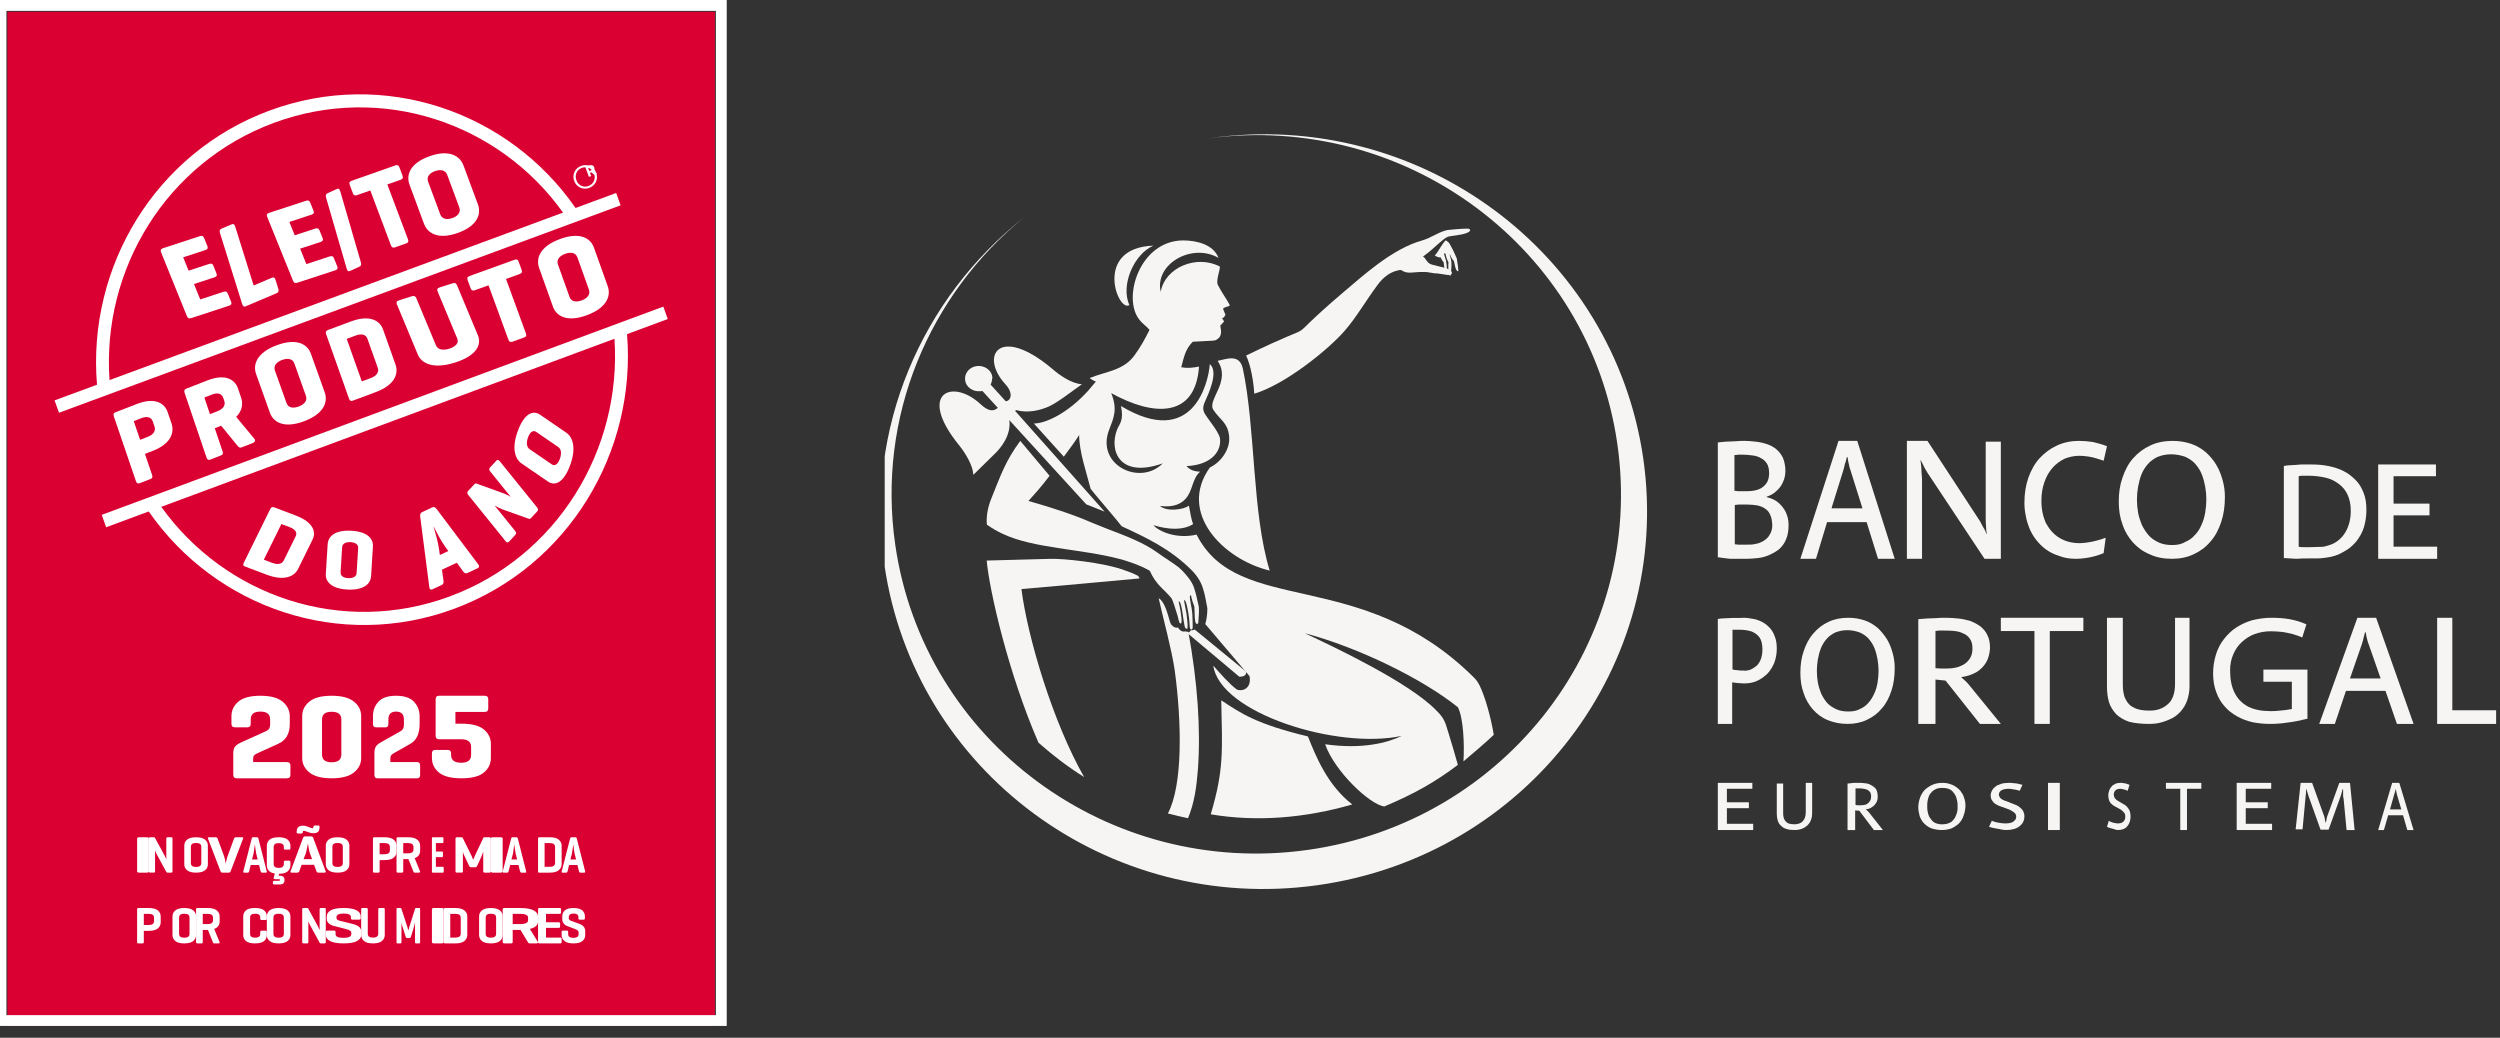
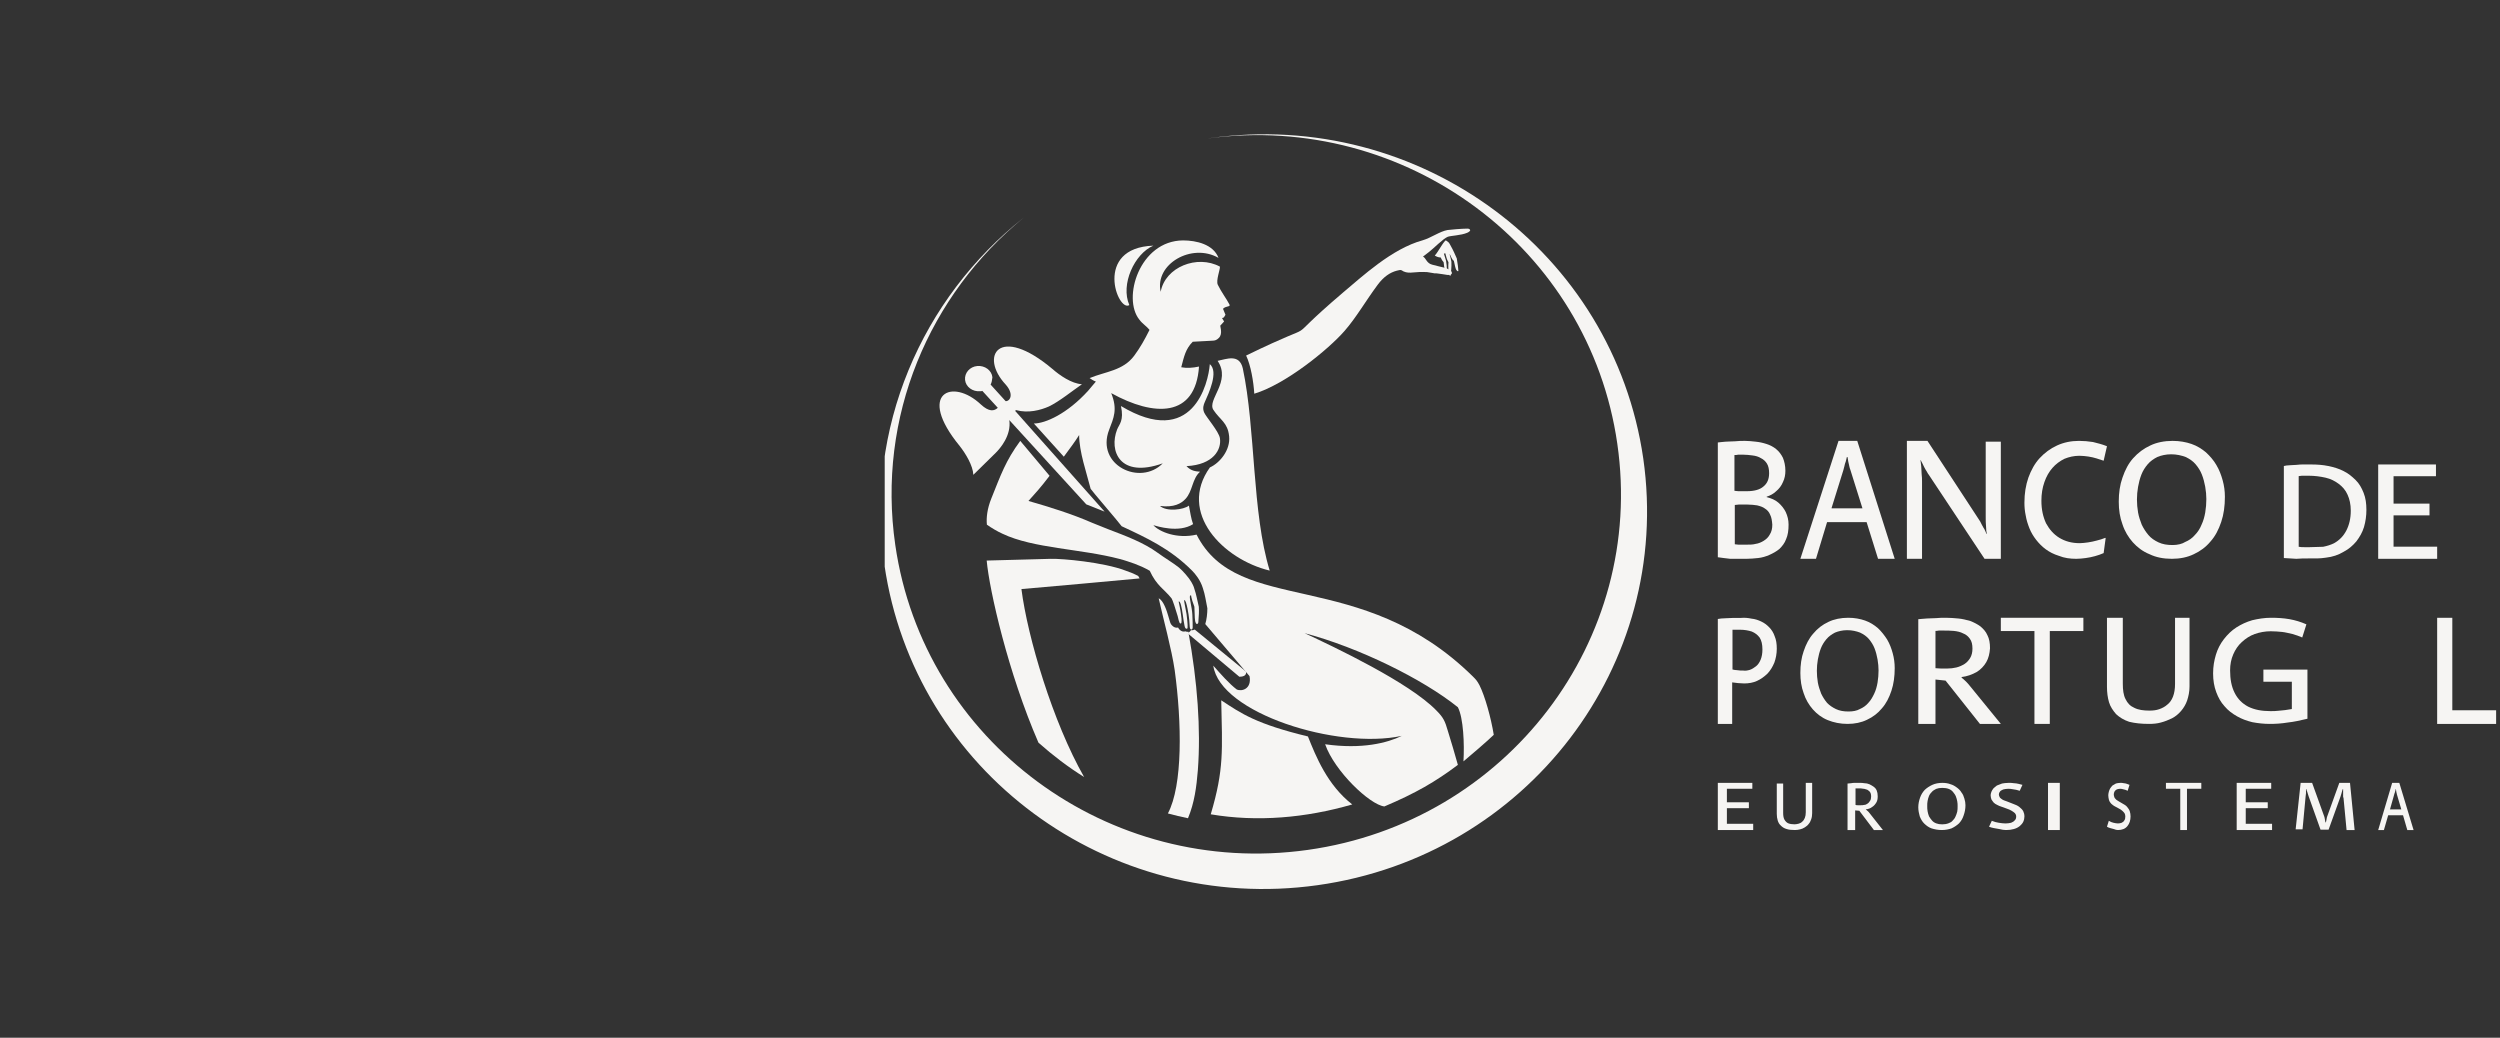
<svg xmlns="http://www.w3.org/2000/svg" fill="none" height="100%" overflow="visible" preserveAspectRatio="none" style="display: block;" viewBox="0 0 212 88" width="100%">
  <rect x="0" y="0" width="212" height="88" fill="#333333" stroke="none" />
  <g id="Frame 227">
    <g id="Frame 227_2">
      <g clip-path="url(#clip0_0_205)" id="Calque_1">
        <g id="Group">
          <path d="M60.627 1H0.627V87H60.627V1Z" fill="#DB0032" id="Vector" />
          <path d="M60.708 0.919V86.082H0.544V0.919H60.709M61.627 0H-0.373V87H61.626V0H61.627Z" fill="white" id="Vector_2" />
        </g>
        <g id="Group_2">
          <path clip-rule="evenodd" d="M52.251 16.364L48.807 17.637C43.136 9.453 32.574 5.789 22.863 9.374C13.154 12.96 7.387 22.654 8.226 32.623L4.627 33.952L5.004 35L52.627 17.412L52.251 16.364ZM23.236 10.414C32.374 7.039 42.311 10.414 47.746 18.028L9.288 32.231C8.628 22.854 14.099 13.789 23.237 10.415L23.236 10.414Z" fill="white" fill-rule="evenodd" id="Vector_3" />
          <path clip-rule="evenodd" d="M56.626 27.052L56.25 26L8.627 43.659L9.003 44.711L12.613 43.373C18.292 51.556 28.833 55.213 38.524 51.62C48.214 48.027 53.985 38.322 53.173 28.334L56.627 27.053L56.626 27.052ZM38.15 50.574C29.032 53.957 19.118 50.589 13.677 42.978L52.107 28.727C52.74 38.121 47.269 47.193 38.15 50.574Z" fill="white" fill-rule="evenodd" id="Vector_4" />
        </g>
        <g id="Group_3">
          <path d="M16.217 26.975C16.025 27.038 15.921 26.983 15.846 26.801L13.661 21.398C13.588 21.215 13.629 21.112 13.819 21.05L16.937 20.029C17.129 19.966 17.235 20 17.309 20.184L17.583 20.863C17.657 21.046 17.603 21.142 17.413 21.205L15.535 21.82L15.993 22.953L17.725 22.386C17.917 22.323 18.023 22.357 18.097 22.541L18.354 23.176C18.428 23.359 18.374 23.456 18.184 23.518L16.451 24.085L16.98 25.392L18.949 24.747C19.14 24.685 19.247 24.718 19.32 24.902L19.595 25.581C19.669 25.764 19.615 25.861 19.424 25.924L16.216 26.975H16.217Z" fill="white" id="Vector_5" />
          <path d="M21.509 24.209L23.044 23.559C23.209 23.49 23.3 23.527 23.363 23.731L23.599 24.485C23.663 24.689 23.617 24.796 23.453 24.865L20.82 25.98C20.68 26.04 20.594 25.966 20.534 25.772L18.657 19.771C18.593 19.568 18.629 19.454 18.792 19.385L19.638 19.027C19.803 18.958 19.885 19.021 19.949 19.224L21.509 24.21V24.209Z" fill="white" id="Vector_6" />
          <path d="M25.217 23.975C25.025 24.038 24.92 23.983 24.846 23.801L22.661 18.398C22.587 18.215 22.629 18.112 22.82 18.05L25.937 17.029C26.128 16.966 26.235 17 26.308 17.184L26.583 17.863C26.657 18.046 26.604 18.142 26.412 18.205L24.535 18.82L24.993 19.953L26.725 19.386C26.917 19.323 27.023 19.357 27.097 19.541L27.354 20.176C27.428 20.359 27.374 20.456 27.183 20.519L25.451 21.086L25.98 22.393L27.949 21.748C28.14 21.686 28.246 21.719 28.32 21.903L28.595 22.582C28.669 22.765 28.616 22.862 28.424 22.924L25.215 23.975H25.217Z" fill="white" id="Vector_7" />
          <path d="M30.598 22.231C30.657 22.434 30.631 22.545 30.479 22.614L29.693 22.972C29.541 23.042 29.458 22.982 29.398 22.778L27.655 16.772C27.596 16.569 27.628 16.454 27.781 16.385L28.566 16.027C28.719 15.958 28.796 16.021 28.855 16.224L30.598 22.231Z" fill="white" id="Vector_8" />
-           <path d="M33.512 14.03C33.696 13.965 33.798 14 33.869 14.19L34.133 14.893C34.204 15.082 34.151 15.182 33.968 15.246L32.847 15.642L34.592 20.285C34.663 20.474 34.632 20.577 34.449 20.641L33.503 20.974C33.319 21.039 33.219 20.983 33.147 20.794L31.402 16.151L30.281 16.546C30.097 16.611 29.992 16.567 29.921 16.378L29.657 15.675C29.586 15.486 29.641 15.394 29.824 15.33L33.512 14.03Z" fill="white" id="Vector_9" />
          <path d="M34.728 15.664C34.43 14.861 34.736 13.852 36.419 13.25C38.102 12.647 39.004 13.224 39.302 14.028L40.527 17.335C40.825 18.139 40.51 19.15 38.827 19.751C37.144 20.353 36.251 19.774 35.953 18.97L34.728 15.663V15.664ZM37.925 14.828C37.766 14.398 37.324 14.354 36.886 14.511C36.447 14.668 36.146 14.977 36.305 15.407L37.33 18.171C37.489 18.601 37.922 18.647 38.36 18.491C38.799 18.334 39.109 18.022 38.95 17.592L37.925 14.828Z" fill="white" id="Vector_10" />
        </g>
        <g id="Group_4">
          <path d="M12.288 38.49L12.895 40.269C12.958 40.455 12.927 40.557 12.753 40.624L11.857 40.972C11.684 41.039 11.59 40.986 11.527 40.8L9.655 35.315C9.592 35.129 9.631 35.023 9.805 34.956L11.597 34.261C13.156 33.655 13.96 34.195 14.22 34.956L14.543 35.903C14.803 36.664 14.512 37.629 12.952 38.234L12.288 38.493V38.49ZM11.341 35.712L11.88 37.296L12.544 37.038C12.951 36.88 13.242 36.577 13.103 36.17L12.955 35.736C12.816 35.328 12.41 35.296 12.005 35.453L11.341 35.711V35.712Z" fill="white" id="Vector_11" />
          <path d="M17.842 38.972C17.669 39.039 17.576 38.986 17.513 38.8L15.655 33.315C15.592 33.129 15.631 33.023 15.804 32.956L17.583 32.261C19.131 31.655 19.929 32.195 20.187 32.956L20.448 33.726C20.619 34.231 20.551 34.828 20.029 35.352L21.574 37.214C21.685 37.35 21.614 37.498 21.433 37.569L20.478 37.942C20.33 37.999 20.239 37.925 20.125 37.78L18.754 36.101L18.211 36.313L18.873 38.268C18.936 38.454 18.905 38.556 18.732 38.623L17.843 38.971L17.842 38.972ZM17.328 33.712L17.805 35.119L18.464 34.861C18.868 34.703 19.157 34.399 19.019 33.993L18.931 33.736C18.794 33.328 18.39 33.296 17.988 33.454L17.328 33.712Z" fill="white" id="Vector_12" />
          <path d="M21.718 31.72C21.433 30.924 21.761 29.909 23.471 29.275C25.181 28.64 26.081 29.199 26.365 29.996L27.537 33.277C27.822 34.074 27.484 35.092 25.774 35.726C24.064 36.361 23.174 35.799 22.889 35.001L21.717 31.72H21.718ZM24.961 30.822C24.808 30.395 24.363 30.36 23.918 30.526C23.473 30.691 23.163 31.005 23.315 31.432L24.295 34.175C24.448 34.602 24.883 34.639 25.329 34.474C25.775 34.308 26.094 33.991 25.942 33.564L24.962 30.821L24.961 30.822Z" fill="white" id="Vector_13" />
          <path d="M29.902 33.98C29.748 34.037 29.656 33.971 29.594 33.796L27.656 28.34C27.591 28.156 27.631 28.051 27.811 27.984L29.752 27.261C31.367 26.658 32.217 27.189 32.485 27.946L33.542 30.92C33.811 31.676 33.492 32.642 31.877 33.245L29.902 33.982V33.98ZM29.401 28.736L30.683 32.343L31.456 32.055C31.877 31.898 32.178 31.597 32.035 31.192L31.159 28.728C31.015 28.323 30.595 28.291 30.175 28.448L29.401 28.736Z" fill="white" id="Vector_14" />
          <path d="M36.97 29.286C37.137 29.687 37.614 29.722 38.104 29.567C38.593 29.411 38.943 29.113 38.776 28.712L37.113 24.722C37.037 24.539 37.084 24.435 37.293 24.369L38.371 24.027C38.58 23.961 38.682 24.016 38.759 24.199L40.528 28.441C40.84 29.19 40.47 30.146 38.594 30.742C36.719 31.339 35.742 30.811 35.43 30.061L33.661 25.819C33.585 25.636 33.632 25.532 33.841 25.466L34.919 25.124C35.128 25.058 35.23 25.114 35.307 25.296L36.97 29.286Z" fill="white" id="Vector_15" />
          <path d="M43.618 22.033C43.806 21.965 43.91 21.997 43.979 22.186L44.234 22.883C44.303 23.07 44.249 23.172 44.06 23.24L42.909 23.657L44.594 28.262C44.663 28.449 44.63 28.553 44.44 28.62L43.47 28.972C43.281 29.04 43.179 28.986 43.111 28.798L41.426 24.193L40.276 24.609C40.087 24.677 39.98 24.635 39.91 24.448L39.655 23.75C39.586 23.563 39.644 23.471 39.832 23.402L43.617 22.033H43.618Z" fill="white" id="Vector_16" />
          <path d="M45.718 22.72C45.433 21.924 45.762 20.909 47.471 20.275C49.181 19.64 50.081 20.199 50.365 20.996L51.537 24.277C51.822 25.074 51.484 26.091 49.774 26.726C48.064 27.36 47.174 26.799 46.889 26.001L45.717 22.72H45.718ZM48.961 21.822C48.808 21.395 48.363 21.36 47.918 21.526C47.472 21.691 47.163 22.005 47.315 22.432L48.295 25.175C48.448 25.602 48.883 25.639 49.329 25.474C49.775 25.308 50.094 24.991 49.942 24.564L48.962 21.821L48.961 21.822Z" fill="white" id="Vector_17" />
        </g>
        <g id="Group_5">
          <path d="M20.76 48.034C20.615 47.979 20.595 47.885 20.668 47.736L22.92 43.162C22.996 43.007 23.093 42.965 23.262 43.028L25.074 43.714C26.582 44.284 26.819 45.117 26.507 45.752L25.279 48.246C24.967 48.88 24.113 49.302 22.605 48.731L20.761 48.034H20.76ZM23.862 44.437L22.373 47.462L23.095 47.735C23.488 47.884 23.894 47.871 24.061 47.532L25.078 45.466C25.245 45.127 24.977 44.859 24.584 44.71L23.862 44.437Z" fill="white" id="Vector_18" />
          <path d="M27.788 46.133C27.827 45.517 28.367 44.933 29.779 45.006C31.191 45.079 31.663 45.714 31.625 46.33L31.467 48.867C31.428 49.483 30.88 50.066 29.468 49.994C28.056 49.922 27.591 49.286 27.629 48.67L27.787 46.133H27.788ZM30.373 46.474C30.393 46.144 30.087 45.992 29.719 45.972C29.351 45.954 29.035 46.074 29.013 46.403L28.881 48.524C28.86 48.854 29.16 49.006 29.528 49.025C29.896 49.043 30.22 48.924 30.241 48.594L30.373 46.473V46.474Z" fill="white" id="Vector_19" />
          <path d="M36.636 43.034C36.796 42.959 36.907 43.01 37.022 43.161L40.555 47.856C40.666 47.998 40.651 48.118 40.49 48.193L39.643 48.588C39.483 48.663 39.376 48.6 39.273 48.454L38.741 47.72L37.475 48.309L37.61 49.229C37.638 49.411 37.608 49.537 37.447 49.612L36.676 49.97C36.516 50.045 36.425 49.975 36.405 49.79L35.633 43.807C35.609 43.613 35.651 43.492 35.811 43.417L36.635 43.033L36.636 43.034ZM37.722 46.313C37.37 45.823 36.996 45.097 36.756 44.615C36.895 45.072 37.154 46.006 37.226 46.545L37.299 47.063L38.016 46.729L37.722 46.313Z" fill="white" id="Vector_20" />
          <path d="M45.542 43.028C45.649 43.161 45.659 43.257 45.549 43.375L45.037 43.924C44.959 44.008 44.906 44.017 44.824 43.987L42.631 43.202C42.409 43.121 42.147 42.989 41.947 42.874L43.683 45.023C43.79 45.155 43.8 45.251 43.69 45.369L43.178 45.919C43.069 46.037 42.981 46.025 42.874 45.892L39.709 41.973C39.602 41.84 39.598 41.739 39.707 41.621L40.219 41.072C40.286 40.999 40.344 40.985 40.41 41.007L42.738 41.849C42.908 41.915 43.129 42.032 43.304 42.128L41.569 39.98C41.462 39.847 41.458 39.746 41.567 39.628L42.079 39.078C42.188 38.961 42.271 38.978 42.378 39.111L45.543 43.028H45.542Z" fill="white" id="Vector_21" />
          <path d="M44.228 39.301C43.684 38.93 43.353 38.019 43.928 36.497C44.504 34.975 45.249 34.793 45.793 35.165L48.028 36.697C48.572 37.069 48.9 37.988 48.325 39.509C47.749 41.031 47.007 41.206 46.464 40.833L44.228 39.3L44.228 39.301ZM45.47 36.626C45.179 36.427 44.931 36.685 44.781 37.082C44.631 37.478 44.626 37.892 44.915 38.091L46.785 39.373C47.076 39.572 47.321 39.322 47.471 38.926C47.621 38.529 47.63 38.107 47.339 37.908L45.47 36.626Z" fill="white" id="Vector_22" />
        </g>
        <g id="Group_6">
          <path d="M50.392 14.195V14.19C50.322 14.006 50.151 13.962 49.96 14.031L49.627 14.15L49.943 15L50.13 14.933L50.026 14.652L50.138 14.612L50.411 14.832L50.627 14.755L50.317 14.506C50.401 14.43 50.441 14.322 50.393 14.194L50.392 14.195ZM50.106 14.453L49.969 14.502L49.875 14.249L50.011 14.201C50.1 14.169 50.172 14.19 50.202 14.273C50.231 14.35 50.194 14.421 50.105 14.453H50.106Z" fill="white" id="Vector_23" />
          <path d="M49.282 14.066C48.756 14.257 48.501 14.812 48.688 15.326L48.699 15.357C48.886 15.871 49.436 16.128 49.962 15.937C50.493 15.743 50.753 15.186 50.567 14.671L50.558 14.645C50.369 14.126 49.819 13.87 49.282 14.066ZM50.383 14.738C50.536 15.159 50.34 15.613 49.903 15.773C49.466 15.932 49.036 15.711 48.883 15.29L48.873 15.261C48.721 14.844 48.912 14.393 49.344 14.235C49.787 14.074 50.222 14.292 50.375 14.714L50.383 14.738Z" fill="white" id="Vector_24" />
        </g>
        <g id="Group_7">
          <path d="M12.627 71.115V73.886C12.627 73.963 12.568 74 12.45 74H11.804C11.686 74 11.627 73.962 11.627 73.886V71.115C11.627 71.038 11.686 71 11.804 71H12.45C12.568 71 12.627 71.038 12.627 71.115Z" fill="white" id="Vector_25" />
          <path d="M14.627 71.111V73.89C14.627 73.964 14.594 74 14.528 74H14.203C14.159 74 14.127 73.982 14.108 73.947L13.314 72.487C13.234 72.343 13.179 72.224 13.149 72.129V73.889C13.149 73.963 13.117 73.999 13.051 73.999H12.726C12.66 73.999 12.627 73.963 12.627 73.889V71.11C12.627 71.036 12.66 71 12.726 71H13.051C13.092 71 13.121 71.014 13.137 71.044L13.965 72.566L14.104 72.875V71.111C14.104 71.037 14.137 71.001 14.203 71.001H14.528C14.594 71.001 14.627 71.037 14.627 71.111Z" fill="white" id="Vector_26" />
          <path d="M15.627 73.297V71.703C15.627 71.502 15.707 71.334 15.868 71.201C16.029 71.068 16.281 71 16.627 71C16.973 71 17.226 71.067 17.386 71.201C17.546 71.334 17.627 71.502 17.627 71.703V73.297C17.627 73.498 17.547 73.666 17.386 73.799C17.226 73.932 16.973 74 16.627 74C16.281 74 16.028 73.933 15.868 73.799C15.708 73.666 15.627 73.498 15.627 73.297ZM17.071 73.194V71.806C17.071 71.59 16.923 71.483 16.627 71.483C16.331 71.483 16.187 71.59 16.187 71.806V73.194C16.187 73.41 16.334 73.518 16.627 73.518C16.92 73.518 17.071 73.41 17.071 73.194Z" fill="white" id="Vector_27" />
          <path d="M19.375 74H18.879C18.788 74 18.729 73.964 18.703 73.89L17.637 71.11C17.607 71.036 17.643 71 17.745 71H18.287C18.366 71 18.422 71.036 18.451 71.11L19.004 72.611C19.031 72.681 19.055 72.77 19.078 72.878C19.101 72.986 19.117 73.075 19.124 73.145L19.141 73.251C19.186 72.984 19.237 72.771 19.294 72.615L19.847 71.11C19.877 71.036 19.934 71 20.018 71H20.514C20.612 71 20.647 71.036 20.616 71.11L19.556 73.89C19.529 73.964 19.468 74 19.374 74H19.375Z" fill="white" id="Vector_28" />
          <path d="M21.461 71H21.792C21.855 71 21.896 71.036 21.913 71.11L22.62 73.89C22.64 73.964 22.617 74 22.552 74H22.21C22.157 74 22.12 73.964 22.1 73.89L21.967 73.352H21.26L21.128 73.89C21.108 73.964 21.069 74 21.014 74H20.706C20.638 74 20.613 73.964 20.634 73.89L21.345 71.11C21.363 71.036 21.401 71 21.462 71H21.461ZM21.852 72.88L21.727 72.391C21.708 72.315 21.685 72.177 21.661 71.98C21.637 71.783 21.622 71.652 21.618 71.588C21.557 72.049 21.517 72.316 21.5 72.386L21.371 72.88H21.854H21.852Z" fill="white" id="Vector_29" />
          <path d="M23.626 74.261H23.753C23.87 74.261 23.961 74.291 24.028 74.352C24.095 74.413 24.127 74.504 24.127 74.626C24.127 74.748 24.095 74.845 24.028 74.907C23.961 74.969 23.87 75 23.753 75H23.247C23.176 75 23.141 74.963 23.141 74.889V74.8C23.141 74.729 23.176 74.694 23.247 74.694H23.664C23.718 74.694 23.745 74.671 23.745 74.627C23.745 74.579 23.718 74.556 23.664 74.556H23.345C23.228 74.556 23.185 74.507 23.213 74.41L23.302 74.071C23.062 74.032 22.889 73.95 22.784 73.824C22.679 73.697 22.627 73.547 22.627 73.372V71.725C22.627 71.514 22.704 71.341 22.859 71.204C23.014 71.068 23.27 71 23.627 71C23.984 71 24.24 71.069 24.395 71.204C24.549 71.341 24.627 71.514 24.627 71.725V71.938C24.627 72.012 24.594 72.049 24.529 72.049H24.176C24.105 72.049 24.07 72.012 24.07 71.938V71.831C24.07 71.608 23.926 71.497 23.637 71.497C23.347 71.497 23.207 71.608 23.207 71.831V73.265C23.207 73.488 23.35 73.599 23.637 73.599C23.923 73.599 24.07 73.488 24.07 73.265V73.097C24.07 73.022 24.105 72.986 24.176 72.986H24.529C24.594 72.986 24.627 73.022 24.627 73.097V73.373C24.627 73.581 24.553 73.752 24.403 73.887C24.254 74.021 24.01 74.092 23.669 74.099L23.627 74.263L23.626 74.261Z" fill="white" id="Vector_30" />
          <path d="M25.878 70.927H26.374C26.47 70.927 26.531 70.964 26.556 71.039L27.616 73.887C27.646 73.963 27.612 74 27.514 74H27.001C26.922 74 26.866 73.963 26.836 73.887L26.637 73.336H25.577L25.378 73.887C25.348 73.963 25.29 74 25.208 74H24.746C24.643 74 24.606 73.963 24.638 73.887L25.704 71.039C25.731 70.964 25.789 70.927 25.88 70.927H25.878ZM25.782 70.448C25.709 70.448 25.674 70.485 25.674 70.56V70.583C25.674 70.649 25.623 70.682 25.52 70.682H25.274C25.183 70.682 25.144 70.638 25.155 70.551L25.178 70.366C25.193 70.255 25.247 70.168 25.34 70.106C25.432 70.044 25.546 70.014 25.679 70.014C25.793 70.014 25.904 70.033 26.011 70.072L26.256 70.167C26.37 70.212 26.441 70.234 26.467 70.234C26.501 70.234 26.525 70.227 26.541 70.212C26.556 70.197 26.568 70.168 26.575 70.126L26.58 70.099C26.596 70.033 26.647 70 26.734 70H26.978C27.065 70 27.106 70.044 27.098 70.131L27.081 70.307C27.069 70.422 27.018 70.508 26.93 70.569C26.84 70.63 26.734 70.659 26.607 70.659C26.481 70.659 26.36 70.64 26.242 70.601L25.998 70.515C25.875 70.47 25.805 70.448 25.782 70.448ZM26.465 72.853L26.278 72.351C26.248 72.273 26.214 72.132 26.178 71.931C26.143 71.729 26.12 71.595 26.113 71.528C26.022 72.002 25.962 72.275 25.937 72.347L25.743 72.853H26.467H26.465Z" fill="white" id="Vector_31" />
          <path d="M27.627 73.297V71.703C27.627 71.502 27.707 71.334 27.868 71.201C28.029 71.068 28.281 71 28.627 71C28.973 71 29.226 71.067 29.386 71.201C29.546 71.334 29.627 71.502 29.627 71.703V73.297C29.627 73.498 29.547 73.666 29.386 73.799C29.226 73.932 28.973 74 28.627 74C28.281 74 28.028 73.933 27.868 73.799C27.708 73.666 27.627 73.498 27.627 73.297ZM29.071 73.194V71.806C29.071 71.59 28.923 71.483 28.627 71.483C28.331 71.483 28.187 71.59 28.187 71.806V73.194C28.187 73.41 28.334 73.518 28.627 73.518C28.92 73.518 29.071 73.41 29.071 73.194Z" fill="white" id="Vector_32" />
          <path d="M32.61 72.937H32.194V73.886C32.194 73.963 32.16 74 32.093 74H31.727C31.66 74 31.627 73.962 31.627 73.886V71.114C31.627 71.038 31.66 71 31.727 71H32.61C32.963 71 33.22 71.068 33.383 71.203C33.545 71.338 33.627 71.509 33.627 71.718V72.217C33.627 72.426 33.545 72.597 33.383 72.733C33.22 72.868 32.963 72.935 32.61 72.935V72.937ZM32.61 71.494H32.194V72.442H32.61C32.752 72.442 32.864 72.415 32.944 72.359C33.023 72.303 33.063 72.222 33.063 72.115V71.824C33.063 71.604 32.912 71.493 32.61 71.493V71.494Z" fill="white" id="Vector_33" />
          <path d="M34.609 72.857H34.194V73.886C34.194 73.963 34.16 74 34.093 74H33.727C33.66 74 33.627 73.962 33.627 73.886V71.115C33.627 71.038 33.66 71 33.727 71H34.609C34.962 71 35.22 71.068 35.383 71.203C35.545 71.338 35.627 71.509 35.627 71.718V72.138C35.627 72.443 35.473 72.656 35.165 72.773L35.618 73.886C35.632 73.921 35.63 73.949 35.61 73.969C35.59 73.99 35.561 74 35.522 74H35.152C35.139 74 35.126 73.998 35.117 73.993C35.107 73.989 35.098 73.98 35.089 73.967C35.081 73.954 35.075 73.943 35.07 73.934C35.066 73.925 35.059 73.909 35.047 73.886L34.636 72.857H34.611H34.609ZM34.609 71.494H34.194V72.363H34.609C34.912 72.363 35.063 72.253 35.063 72.032V71.824C35.063 71.604 34.912 71.493 34.609 71.493V71.494Z" fill="white" id="Vector_34" />
          <path d="M37.565 74H36.687C36.647 74 36.627 73.962 36.627 73.886V71.115C36.627 71.038 36.647 71 36.687 71H37.54C37.581 71 37.602 71.035 37.602 71.106V71.384C37.602 71.458 37.581 71.494 37.54 71.494H36.963V72.209H37.497C37.541 72.209 37.562 72.244 37.562 72.315V72.58C37.562 72.65 37.54 72.685 37.497 72.685H36.963V73.506H37.565C37.606 73.506 37.627 73.541 37.627 73.612V73.89C37.627 73.964 37.606 74 37.565 74Z" fill="white" id="Vector_35" />
          <path d="M41.626 71.111V73.89C41.626 73.964 41.586 74 41.507 74H41.097C41.018 74 40.979 73.964 40.979 73.89V72.214L40.959 72.263C40.949 72.298 40.938 72.335 40.924 72.375C40.911 72.414 40.896 72.458 40.877 72.504C40.859 72.552 40.846 72.588 40.836 72.614L40.46 73.435C40.424 73.508 40.368 73.545 40.297 73.545H39.946C39.873 73.545 39.82 73.508 39.788 73.435L39.368 72.548C39.309 72.44 39.27 72.331 39.254 72.222V73.889C39.254 73.963 39.215 73.999 39.136 73.999H38.745C38.666 73.999 38.627 73.963 38.627 73.889V71.11C38.627 71.036 38.666 71 38.745 71H39.136C39.189 71 39.225 71.021 39.244 71.062L40.001 72.601L40.124 72.91C40.168 72.796 40.211 72.694 40.253 72.606L40.985 71.053C41.001 71.018 41.039 71 41.098 71H41.509C41.587 71 41.627 71.036 41.627 71.11L41.626 71.111Z" fill="white" id="Vector_36" />
          <path d="M42.627 71.115V73.886C42.627 73.963 42.568 74 42.45 74H41.804C41.686 74 41.627 73.962 41.627 73.886V71.115C41.627 71.038 41.686 71 41.804 71H42.45C42.568 71 42.627 71.038 42.627 71.115Z" fill="white" id="Vector_37" />
          <path d="M43.461 71H43.792C43.855 71 43.896 71.036 43.913 71.11L44.62 73.89C44.64 73.964 44.617 74 44.552 74H44.21C44.157 74 44.12 73.964 44.1 73.89L43.967 73.352H43.26L43.128 73.89C43.108 73.964 43.069 74 43.014 74H42.706C42.638 74 42.613 73.964 42.634 73.89L43.345 71.11C43.363 71.036 43.401 71 43.462 71H43.461ZM43.852 72.88L43.727 72.391C43.708 72.315 43.685 72.177 43.661 71.98C43.637 71.783 43.622 71.652 43.618 71.588C43.557 72.049 43.517 72.316 43.5 72.386L43.371 72.88H43.853H43.852Z" fill="white" id="Vector_38" />
          <path d="M46.622 74H45.713C45.656 74 45.627 73.962 45.627 73.886V71.115C45.627 71.038 45.66 71 45.725 71H46.622C46.968 71 47.222 71.068 47.384 71.205C47.546 71.341 47.627 71.513 47.627 71.718V73.281C47.627 73.486 47.546 73.658 47.384 73.794C47.222 73.931 46.968 74 46.622 74ZM46.622 71.494H46.182V73.506H46.622C46.921 73.506 47.071 73.396 47.071 73.175V71.825C47.071 71.605 46.921 71.494 46.622 71.494Z" fill="white" id="Vector_39" />
          <path d="M48.461 71H48.792C48.855 71 48.896 71.036 48.913 71.11L49.62 73.89C49.64 73.964 49.617 74 49.552 74H49.21C49.157 74 49.12 73.964 49.1 73.89L48.967 73.352H48.26L48.128 73.89C48.108 73.964 48.069 74 48.014 74H47.706C47.638 74 47.613 73.964 47.634 73.89L48.345 71.11C48.363 71.036 48.401 71 48.462 71H48.461ZM48.852 72.88L48.727 72.391C48.708 72.315 48.685 72.177 48.661 71.98C48.637 71.783 48.622 71.652 48.618 71.588C48.557 72.049 48.517 72.316 48.5 72.386L48.371 72.88H48.853H48.852Z" fill="white" id="Vector_40" />
          <path d="M12.61 78.937H12.194V79.886C12.194 79.963 12.16 80 12.093 80H11.727C11.66 80 11.627 79.962 11.627 79.886V77.115C11.627 77.038 11.66 77 11.727 77H12.61C12.963 77 13.22 77.068 13.383 77.203C13.545 77.338 13.627 77.509 13.627 77.718V78.217C13.627 78.426 13.545 78.597 13.383 78.733C13.22 78.868 12.963 78.935 12.61 78.935V78.937ZM12.61 77.494H12.194V78.442H12.61C12.752 78.442 12.864 78.415 12.944 78.359C13.024 78.303 13.063 78.222 13.063 78.116V77.824C13.063 77.604 12.912 77.493 12.61 77.493V77.494Z" fill="white" id="Vector_41" />
          <path d="M14.627 79.297V77.703C14.627 77.502 14.707 77.334 14.868 77.201C15.029 77.068 15.281 77 15.627 77C15.973 77 16.226 77.067 16.386 77.201C16.546 77.334 16.627 77.502 16.627 77.703V79.297C16.627 79.498 16.547 79.666 16.386 79.799C16.226 79.932 15.973 80 15.627 80C15.281 80 15.028 79.933 14.868 79.799C14.708 79.666 14.627 79.498 14.627 79.297ZM16.071 79.194V77.806C16.071 77.59 15.923 77.483 15.627 77.483C15.331 77.483 15.187 77.59 15.187 77.806V79.194C15.187 79.41 15.334 79.518 15.627 79.518C15.92 79.518 16.071 79.41 16.071 79.194Z" fill="white" id="Vector_42" />
          <path d="M17.61 78.857H17.194V79.886C17.194 79.963 17.16 80 17.093 80H16.727C16.66 80 16.627 79.962 16.627 79.886V77.115C16.627 77.038 16.66 77 16.727 77H17.61C17.962 77 18.22 77.068 18.383 77.203C18.545 77.338 18.627 77.509 18.627 77.718V78.138C18.627 78.443 18.473 78.656 18.165 78.773L18.618 79.886C18.632 79.921 18.63 79.949 18.61 79.969C18.59 79.989 18.561 80 18.522 80H18.152C18.139 80 18.126 79.998 18.116 79.993C18.107 79.989 18.098 79.98 18.089 79.967C18.081 79.954 18.075 79.943 18.07 79.934C18.066 79.925 18.059 79.909 18.047 79.886L17.636 78.857H17.61H17.61ZM17.61 77.494H17.194V78.363H17.61C17.912 78.363 18.063 78.253 18.063 78.032V77.824C18.063 77.604 17.912 77.493 17.61 77.493V77.494Z" fill="white" id="Vector_43" />
          <path d="M22.627 79.029V79.297C22.627 79.501 22.549 79.669 22.395 79.801C22.24 79.933 21.984 80 21.627 80C21.27 80 21.014 79.933 20.859 79.801C20.704 79.669 20.627 79.501 20.627 79.297V77.702C20.627 77.498 20.704 77.33 20.859 77.198C21.014 77.066 21.27 77 21.627 77C21.984 77 22.24 77.067 22.395 77.198C22.549 77.33 22.627 77.498 22.627 77.702V77.908C22.627 77.98 22.594 78.016 22.529 78.016H22.176C22.105 78.016 22.07 77.98 22.07 77.908V77.805C22.07 77.589 21.926 77.482 21.637 77.482C21.347 77.482 21.207 77.589 21.207 77.805V79.194C21.207 79.41 21.35 79.517 21.637 79.517C21.923 79.517 22.07 79.41 22.07 79.194V79.031C22.07 78.959 22.105 78.923 22.176 78.923H22.529C22.594 78.923 22.627 78.959 22.627 79.031V79.029Z" fill="white" id="Vector_44" />
          <path d="M22.627 79.297V77.703C22.627 77.502 22.707 77.334 22.868 77.201C23.029 77.068 23.281 77 23.627 77C23.973 77 24.226 77.067 24.386 77.201C24.546 77.334 24.627 77.502 24.627 77.703V79.297C24.627 79.498 24.547 79.666 24.386 79.799C24.226 79.932 23.973 80 23.627 80C23.281 80 23.028 79.933 22.868 79.799C22.708 79.666 22.627 79.498 22.627 79.297ZM24.071 79.194V77.806C24.071 77.59 23.923 77.483 23.627 77.483C23.331 77.483 23.187 77.59 23.187 77.806V79.194C23.187 79.41 23.334 79.518 23.627 79.518C23.92 79.518 24.071 79.41 24.071 79.194Z" fill="white" id="Vector_45" />
          <path d="M27.627 77.111V79.89C27.627 79.964 27.594 80 27.528 80H27.203C27.159 80 27.127 79.982 27.108 79.947L26.314 78.487C26.234 78.343 26.179 78.224 26.149 78.129V79.889C26.149 79.963 26.117 79.999 26.051 79.999H25.726C25.66 79.999 25.627 79.963 25.627 79.889V77.11C25.627 77.036 25.66 77 25.726 77H26.051C26.092 77 26.121 77.014 26.137 77.044L26.965 78.566L27.104 78.875V77.111C27.104 77.037 27.137 77.001 27.203 77.001H27.528C27.594 77.001 27.627 77.037 27.627 77.111Z" fill="white" id="Vector_46" />
          <path d="M29.76 77.877V77.778C29.76 77.572 29.556 77.468 29.15 77.468C28.744 77.468 28.534 77.571 28.534 77.778V77.843C28.534 77.954 28.621 78.032 28.791 78.076L29.886 78.344C30.379 78.464 30.627 78.671 30.627 78.965V79.297C30.627 79.501 30.508 79.669 30.271 79.801C30.034 79.933 29.654 80 29.13 80C28.607 80 28.23 79.933 27.989 79.799C27.748 79.666 27.627 79.498 27.627 79.297V79.025C27.627 78.95 27.677 78.913 27.777 78.913H28.306C28.406 78.913 28.456 78.951 28.456 79.025V79.219C28.456 79.426 28.679 79.529 29.122 79.529C29.566 79.529 29.788 79.426 29.788 79.219V79.081C29.788 79.026 29.76 78.978 29.704 78.935C29.647 78.892 29.588 78.86 29.528 78.84C29.467 78.82 29.376 78.794 29.255 78.763L28.28 78.512C28.121 78.473 27.986 78.401 27.875 78.297C27.763 78.194 27.708 78.08 27.708 77.957V77.702C27.708 77.498 27.82 77.33 28.042 77.198C28.265 77.066 28.628 77 29.136 77C29.644 77 30.017 77.067 30.246 77.198C30.475 77.33 30.589 77.498 30.589 77.702V77.878C30.589 77.95 30.538 77.986 30.433 77.986H29.904C29.807 77.986 29.76 77.95 29.76 77.878V77.877Z" fill="white" id="Vector_47" />
          <path d="M31.188 77.113V79.184C31.188 79.402 31.335 79.511 31.628 79.511C31.767 79.511 31.877 79.484 31.957 79.428C32.037 79.373 32.076 79.291 32.076 79.184V77.113C32.076 77.038 32.109 77 32.175 77H32.533C32.596 77 32.627 77.038 32.627 77.113V79.289C32.627 79.492 32.547 79.662 32.386 79.797C32.226 79.932 31.973 80 31.627 80C31.281 80 31.028 79.933 30.868 79.797C30.708 79.662 30.627 79.492 30.627 79.289V77.113C30.627 77.038 30.661 77 30.73 77H31.087C31.153 77 31.186 77.038 31.186 77.113H31.188Z" fill="white" id="Vector_48" />
          <path d="M35.626 77.111V79.89C35.626 79.964 35.6 80 35.547 80H35.274C35.221 80 35.195 79.964 35.195 79.89V78.214L35.182 78.263C35.175 78.298 35.168 78.335 35.158 78.375C35.15 78.414 35.14 78.458 35.127 78.504C35.115 78.552 35.106 78.588 35.099 78.614L34.849 79.435C34.825 79.508 34.788 79.545 34.74 79.545H34.506C34.458 79.545 34.422 79.508 34.401 79.435L34.121 78.548C34.081 78.44 34.056 78.331 34.045 78.222V79.889C34.045 79.963 34.019 79.999 33.966 79.999H33.706C33.653 79.999 33.627 79.963 33.627 79.889V77.11C33.627 77.036 33.653 77 33.706 77H33.966C34.002 77 34.025 77.021 34.039 77.062L34.543 78.601L34.625 78.91C34.654 78.796 34.683 78.694 34.711 78.606L35.199 77.053C35.209 77.018 35.235 77 35.274 77H35.548C35.601 77 35.627 77.036 35.627 77.11L35.626 77.111Z" fill="white" id="Vector_49" />
          <path d="M37.627 77.115V79.886C37.627 79.963 37.568 80 37.45 80H36.804C36.686 80 36.627 79.962 36.627 79.886V77.115C36.627 77.038 36.686 77 36.804 77H37.45C37.568 77 37.627 77.038 37.627 77.115Z" fill="white" id="Vector_50" />
          <path d="M38.622 80H37.713C37.656 80 37.627 79.962 37.627 79.886V77.115C37.627 77.038 37.66 77 37.725 77H38.622C38.968 77 39.222 77.068 39.384 77.205C39.546 77.341 39.627 77.513 39.627 77.718V79.281C39.627 79.486 39.546 79.658 39.384 79.794C39.222 79.931 38.968 80 38.622 80ZM38.622 77.494H38.182V79.506H38.622C38.921 79.506 39.071 79.396 39.071 79.175V77.825C39.071 77.605 38.921 77.494 38.622 77.494Z" fill="white" id="Vector_51" />
          <path d="M40.627 79.297V77.703C40.627 77.502 40.707 77.334 40.868 77.201C41.029 77.068 41.281 77 41.627 77C41.973 77 42.226 77.067 42.386 77.201C42.546 77.335 42.627 77.502 42.627 77.703V79.297C42.627 79.498 42.547 79.666 42.386 79.799C42.226 79.932 41.973 80 41.627 80C41.281 80 41.028 79.933 40.868 79.799C40.708 79.666 40.627 79.498 40.627 79.297ZM42.071 79.194V77.806C42.071 77.59 41.923 77.483 41.627 77.483C41.331 77.483 41.187 77.59 41.187 77.806V79.194C41.187 79.41 41.334 79.518 41.627 79.518C41.92 79.518 42.071 79.41 42.071 79.194Z" fill="white" id="Vector_52" />
          <path d="M44.101 78.857H43.477V79.886C43.477 79.963 43.427 80 43.326 80H42.778C42.677 80 42.627 79.962 42.627 79.886V77.115C42.627 77.038 42.677 77 42.778 77H44.101C44.63 77 45.017 77.068 45.26 77.203C45.504 77.338 45.627 77.509 45.627 77.718V78.138C45.627 78.443 45.395 78.656 44.934 78.773L45.614 79.886C45.634 79.921 45.631 79.949 45.601 79.969C45.572 79.99 45.528 80 45.469 80H44.915C44.894 80 44.875 79.998 44.861 79.993C44.847 79.989 44.833 79.98 44.82 79.967C44.808 79.954 44.798 79.943 44.792 79.934C44.786 79.925 44.775 79.909 44.758 79.886L44.14 78.857H44.102H44.101ZM44.101 77.494H43.477V78.363H44.101C44.555 78.363 44.781 78.253 44.781 78.032V77.824C44.781 77.604 44.555 77.493 44.101 77.493V77.494Z" fill="white" id="Vector_53" />
          <path d="M47.502 80H45.746C45.667 80 45.627 79.962 45.627 79.886V77.115C45.627 77.038 45.667 77 45.746 77H47.453C47.536 77 47.577 77.035 47.577 77.106V77.384C47.577 77.458 47.536 77.494 47.453 77.494H46.3V78.209H47.367C47.454 78.209 47.496 78.244 47.496 78.315V78.58C47.496 78.65 47.453 78.685 47.367 78.685H46.3V79.506H47.502C47.586 79.506 47.627 79.541 47.627 79.612V79.89C47.627 79.964 47.586 80 47.502 80Z" fill="white" id="Vector_54" />
          <path d="M49.049 77.877V77.778C49.049 77.572 48.913 77.468 48.643 77.468C48.372 77.468 48.232 77.571 48.232 77.778V77.843C48.232 77.954 48.289 78.032 48.403 78.076L49.133 78.344C49.462 78.464 49.627 78.671 49.627 78.965V79.297C49.627 79.501 49.547 79.669 49.39 79.801C49.232 79.933 48.978 80 48.629 80C48.28 80 48.029 79.933 47.868 79.799C47.707 79.666 47.627 79.498 47.627 79.297V79.025C47.627 78.95 47.66 78.913 47.727 78.913H48.079C48.146 78.913 48.18 78.951 48.18 79.025V79.219C48.18 79.426 48.328 79.529 48.624 79.529C48.919 79.529 49.068 79.426 49.068 79.219V79.081C49.068 79.026 49.049 78.978 49.011 78.935C48.974 78.892 48.934 78.86 48.894 78.84C48.854 78.82 48.793 78.794 48.712 78.763L48.062 78.512C47.955 78.473 47.865 78.401 47.791 78.297C47.717 78.194 47.68 78.08 47.68 77.957V77.702C47.68 77.498 47.754 77.33 47.902 77.198C48.05 77.066 48.292 77 48.631 77C48.97 77 49.218 77.067 49.371 77.198C49.523 77.33 49.6 77.498 49.6 77.702V77.878C49.6 77.95 49.565 77.986 49.495 77.986H49.143C49.078 77.986 49.047 77.95 49.047 77.878L49.049 77.877Z" fill="white" id="Vector_55" />
        </g>
        <g id="Group_8">
          <path d="M21.468 64.626H24.32C24.524 64.626 24.627 64.722 24.627 64.911V65.705C24.627 65.901 24.524 66 24.32 66H20.088C19.884 66 19.781 65.901 19.781 65.705V63.873C19.781 63.622 19.831 63.436 19.929 63.313C20.027 63.191 20.186 63.079 20.404 62.978L22.581 61.992C22.799 61.896 22.908 61.717 22.908 61.452V61.004C22.908 60.563 22.632 60.343 22.081 60.343C21.529 60.343 21.263 60.563 21.263 61.004V61.37C21.263 61.573 21.167 61.675 20.977 61.675H19.924C19.726 61.675 19.627 61.573 19.627 61.37V60.739C19.627 60.244 19.823 59.83 20.214 59.498C20.606 59.166 21.228 59 22.08 59C22.931 59 23.558 59.166 23.96 59.498C24.362 59.83 24.567 60.244 24.574 60.739V61.39C24.574 62.224 24.244 62.787 23.583 63.079L21.855 63.862C21.692 63.937 21.586 64.005 21.538 64.065C21.491 64.126 21.467 64.228 21.467 64.371V64.625L21.468 64.626Z" fill="white" id="Vector_56" />
          <path d="M25.627 64.28V60.72C25.627 60.237 25.829 59.83 26.232 59.498C26.636 59.166 27.266 59 28.122 59C28.978 59 29.608 59.166 30.016 59.498C30.424 59.83 30.627 60.237 30.627 60.72V64.28C30.627 64.763 30.424 65.17 30.016 65.502C29.608 65.834 28.977 66 28.122 66C27.267 66 26.637 65.834 26.232 65.502C25.828 65.17 25.627 64.763 25.627 64.28ZM28.946 63.988V61.011C28.946 60.575 28.671 60.358 28.122 60.358C27.573 60.358 27.308 60.577 27.308 61.011V63.988C27.308 64.424 27.579 64.642 28.122 64.642C28.665 64.642 28.946 64.424 28.946 63.988Z" fill="white" id="Vector_57" />
          <path d="M33.1 64.626H35.382C35.545 64.626 35.627 64.722 35.627 64.911V65.705C35.627 65.901 35.545 66 35.382 66H31.996C31.833 66 31.75 65.901 31.75 65.705V63.873C31.75 63.622 31.79 63.436 31.869 63.313C31.947 63.191 32.074 63.079 32.248 62.978L33.99 61.992C34.165 61.896 34.252 61.717 34.252 61.452V61.004C34.252 60.563 34.031 60.343 33.59 60.343C33.149 60.343 32.936 60.563 32.936 61.004V61.37C32.936 61.573 32.859 61.675 32.707 61.675H31.864C31.706 61.675 31.627 61.573 31.627 61.37V60.739C31.627 60.244 31.784 59.83 32.097 59.498C32.41 59.166 32.908 59 33.589 59C34.27 59 34.772 59.166 35.094 59.498C35.415 59.83 35.579 60.244 35.584 60.739V61.39C35.584 62.224 35.32 62.787 34.792 63.079L33.41 63.862C33.279 63.937 33.194 64.005 33.156 64.065C33.118 64.126 33.099 64.228 33.099 64.371V64.625L33.1 64.626Z" fill="white" id="Vector_58" />
          <path d="M37.227 59H41.099C41.302 59 41.404 59.095 41.404 59.285V60.077C41.404 60.273 41.302 60.372 41.099 60.372H38.619V61.367H39.117C39.998 61.367 40.636 61.532 41.033 61.86C41.428 62.188 41.627 62.6 41.627 63.094V64.263C41.627 64.764 41.431 65.178 41.037 65.507C40.644 65.835 40.007 66 39.127 66C38.247 66 37.609 65.835 37.217 65.507C36.823 65.178 36.627 64.764 36.627 64.263V63.897C36.627 63.695 36.722 63.593 36.912 63.593H37.959C38.155 63.593 38.254 63.695 38.254 63.897V64.02C38.254 64.46 38.538 64.68 39.107 64.68C39.675 64.68 39.95 64.46 39.95 64.02V63.339C39.95 62.906 39.668 62.689 39.107 62.689H37.227C37.037 62.689 36.942 62.587 36.942 62.385V59.306C36.942 59.103 37.037 59.001 37.227 59.001V59Z" fill="white" id="Vector_59" />
        </g>
      </g>
    </g>
    <g id="Frame 228">
      <g clip-path="url(#clip1_0_205)" id="logo_banco_portugal 1">
        <path clip-rule="evenodd" d="M111.728 75.064C93.957 77.556 77.527 65.389 74.997 47.888C73.33 36.307 78.182 25.285 86.814 18.454C78.807 24.991 74.342 35.34 75.92 46.216C78.331 62.868 93.987 74.448 110.894 72.073C127.801 69.699 139.558 54.279 137.147 37.627C134.766 21.034 119.228 9.483 102.411 11.74C102.47 11.74 102.56 11.711 102.619 11.711C120.389 9.219 136.82 21.386 139.35 38.887C141.85 56.389 129.497 72.572 111.728 75.064Z" fill="#F6F5F3" fill-rule="evenodd" id="Vector_60" />
        <path clip-rule="evenodd" d="M107.671 48.387C103.727 47.441 99.843 43.482 102.601 39.637C103.431 39.264 104.35 38.174 104.231 36.998C104.113 35.822 103.461 35.621 102.897 34.76C102.334 33.9 104.439 32.35 103.253 30.6C103.994 30.457 105.091 29.969 105.388 31.232C106.485 36.395 106.159 43.453 107.671 48.387Z" fill="#F6F5F3" fill-rule="evenodd" id="Vector_61" />
        <path clip-rule="evenodd" d="M84.003 32.613L85.254 33.992L85.284 34.02C85.681 34.02 85.986 33.401 85.284 32.613C83.027 30.194 84.705 27.465 89.249 31.291C89.859 31.826 90.865 32.529 91.75 32.585C90.927 33.148 89.829 34.048 88.944 34.47C88.243 34.779 87.206 35.061 86.169 34.779L86.077 34.836L93.671 43.387L92.116 42.769L85.589 35.623C85.772 36.917 84.827 38.014 84.43 38.408L82.539 40.265C82.509 39.477 81.868 38.436 81.38 37.818C77.69 33.317 80.77 32.023 83.18 34.301C83.881 34.948 84.308 34.864 84.613 34.582L83.302 33.148C83.241 33.176 83.18 33.176 83.119 33.176C82.478 33.232 81.899 32.81 81.838 32.219C81.777 31.629 82.234 31.094 82.875 31.038C83.515 30.982 84.095 31.404 84.156 31.994C84.125 32.248 84.095 32.444 84.003 32.613Z" fill="#F6F5F3" fill-rule="evenodd" id="Vector_62" />
        <path clip-rule="evenodd" d="M105.666 56.952C105.702 57.208 105.559 57.387 105.095 57.387L100.671 53.669C100.85 53.644 100.921 53.541 100.993 53.439C101.135 53.464 101.242 53.413 101.314 53.387L105.666 56.952Z" fill="#F6F5F3" fill-rule="evenodd" id="Vector_63" />
        <path clip-rule="evenodd" d="M89.004 40.348C88.195 41.414 87.791 41.829 87.213 42.48C89.062 43.013 90.882 43.576 92.645 44.346C93.078 44.523 93.54 44.701 93.974 44.878C95.447 45.441 96.979 46.004 98.192 46.892C98.712 47.277 99.463 47.721 99.984 48.135C100.301 48.402 100.822 48.994 101.024 49.349C101.11 49.497 101.226 49.705 101.284 49.941C101.457 50.445 101.515 50.859 101.659 51.452C101.688 51.807 101.659 52.281 101.631 52.577C101.631 52.666 101.631 52.873 101.544 52.902C101.486 52.932 101.428 52.902 101.399 52.813C101.313 52.666 101.313 52.31 101.284 51.452C100.966 50.623 101.024 50.474 100.995 50.474C100.966 50.474 100.937 50.504 100.908 50.534C100.85 50.771 101.082 51.511 101.11 52.103C101.139 52.577 101.139 53.08 101.139 53.228C101.11 53.465 100.937 53.406 100.908 53.258C100.879 53.169 100.879 52.902 100.85 52.577C100.822 52.281 100.764 51.925 100.706 51.629C100.619 51.215 100.533 50.859 100.417 50.889C100.388 50.948 100.533 51.54 100.619 52.073C100.648 52.221 100.735 53.08 100.706 53.228C100.706 53.287 100.677 53.317 100.619 53.317C100.504 53.317 100.475 53.169 100.446 53.05C100.388 52.813 100.359 52.488 100.301 52.133C100.215 51.511 100.099 50.948 99.955 51.007C99.926 50.978 100.099 51.6 100.157 52.162C100.186 52.31 100.215 52.636 100.186 52.784C100.186 52.843 100.157 52.873 100.099 52.873C99.984 52.873 99.897 52.34 99.868 52.251C99.695 51.659 99.435 50.859 99.348 50.741C98.741 49.971 98.077 49.675 97.499 48.402C97.094 48.165 96.69 47.987 96.228 47.81C95.794 47.662 95.39 47.514 94.927 47.395C91.662 46.536 87.617 46.507 85.017 45.263C84.612 45.086 84.064 44.76 83.688 44.493C83.63 43.901 83.717 43.132 84.064 42.273C84.873 40.26 85.277 39.075 86.519 37.387L89.004 40.348Z" fill="#F6F5F3" fill-rule="evenodd" id="Vector_64" />
        <path clip-rule="evenodd" d="M114.671 68.217C110.718 69.359 106.625 69.722 102.671 69.053C103.813 65.209 103.646 63.621 103.562 59.387C105.289 60.529 106.541 61.393 110.913 62.452C111.581 64.123 112.555 66.574 114.671 68.217Z" fill="#F6F5F3" fill-rule="evenodd" id="Vector_65" />
        <path clip-rule="evenodd" d="M97.805 20.832C96.21 21.513 94.999 24.121 95.767 25.869C94.792 26.521 92.694 21.01 97.805 20.832ZM92.399 32.062C93.758 31.498 95.235 31.439 96.18 30.165C96.683 29.484 97.067 28.802 97.48 27.973C97.244 27.676 96.86 27.439 96.624 27.113C95.146 25.306 96.624 20.417 100.317 20.387C101.44 20.387 102.887 20.713 103.33 21.869C101.055 20.565 97.894 22.402 98.426 24.743C98.81 22.639 101.528 21.573 103.449 22.61C103.478 22.847 103.094 23.795 103.271 24.15C103.537 24.713 104.04 25.395 104.217 25.75C104.246 25.81 104.335 25.898 104.217 25.958C104.04 26.017 103.803 26.047 103.715 26.195L103.921 26.698C103.833 26.787 103.833 26.965 103.626 26.965C103.685 27.084 103.744 27.143 103.803 27.262L103.478 27.617L103.537 27.973C103.567 28.239 103.537 28.476 103.36 28.654C103.183 28.832 103.035 28.891 102.799 28.891L101.144 28.98C100.524 29.602 100.405 30.254 100.169 31.143C100.642 31.232 101.115 31.202 101.676 31.084C101.38 35.439 97.865 35.35 94.23 33.336C94.792 34.728 94.437 35.439 94.053 36.447C92.901 39.439 96.683 41.247 98.603 39.291C94.939 40.595 94.024 38.224 94.733 36.417C94.91 35.973 95.324 35.676 95.058 34.432C101.144 38.076 102.474 32.506 102.592 30.876C103.36 31.528 102.503 33.336 102.149 34.136C102.09 34.284 101.942 34.61 102.119 34.995C102.296 35.38 103.36 36.595 103.449 37.158C103.596 38.106 102.917 39.41 100.612 39.528C100.996 39.943 101.41 39.973 101.765 40.002C101.085 40.595 101.144 41.661 100.524 42.313C100.169 42.699 99.549 43.054 98.367 42.906C98.928 43.41 100.376 43.232 100.819 42.876C100.937 43.439 100.996 43.973 101.174 44.447C99.962 45.217 98.13 44.624 97.805 44.536C98.308 45.099 99.814 45.721 101.469 45.336C105.015 52.328 115.355 47.973 124.899 57.365C125.164 57.632 125.253 57.721 125.46 58.106C125.933 59.054 126.435 60.861 126.671 62.313C126.228 62.758 124.603 64.15 124.101 64.565C124.189 63.113 124.101 60.891 123.628 59.973C120.644 57.573 115.208 54.906 110.628 53.691C113.169 54.876 119.492 57.869 121.796 60.239C122.417 60.861 122.535 61.158 122.771 61.958C123.067 62.936 123.362 63.884 123.628 64.861C121.737 66.284 120.053 67.261 117.394 68.387C116.153 68.239 113.169 65.395 112.371 63.113C115.503 63.558 117.66 62.995 118.871 62.402C113.405 63.587 103.449 60.476 102.887 56.447C103.537 57.187 104.246 57.987 104.867 58.461C105.28 58.669 106.167 58.432 105.96 57.336L102.208 52.921C102.326 52.535 102.385 52.032 102.385 51.587C102.237 50.876 102.208 50.491 102.001 49.869C101.794 49.187 101.351 48.654 101.085 48.387C99.224 46.521 97.215 45.602 95.117 44.624C94.939 44.358 92.517 41.543 92.487 41.454C92.133 40.062 91.512 38.313 91.512 36.891C91.158 37.454 90.803 37.928 90.212 38.728L87.671 35.913C88.646 35.913 90.508 35.084 92.28 33.128C92.487 32.891 92.694 32.624 92.93 32.358C92.694 32.269 92.576 32.18 92.399 32.062Z" fill="#F6F5F3" fill-rule="evenodd" id="Vector_66" />
        <path clip-rule="evenodd" d="M124.428 19.387C124.548 19.387 124.638 19.417 124.668 19.507C124.699 19.597 124.488 19.717 124.398 19.747C123.917 19.957 123.015 19.987 122.775 20.077C122.384 20.227 121.542 21.096 121.182 21.366L120.671 21.756C120.941 21.906 120.971 22.325 121.452 22.445C122.053 22.625 122.895 22.715 123.075 23.015C123.226 23.255 122.985 23.345 122.745 23.315C122.534 23.285 122.204 23.225 121.933 23.195C121.783 23.165 121.633 23.195 121.572 23.165C121.392 23.135 121.212 23.105 121.031 23.075C120.55 23.045 120.13 23.075 119.829 23.105C119.528 23.135 119.288 23.135 119.017 23.015C118.837 22.925 118.867 22.835 118.446 22.955C117.875 23.105 117.334 23.465 116.823 24.154C115.801 25.533 115.02 26.912 114.028 28.051C112.675 29.61 109.038 32.578 106.363 33.387C106.303 32.368 106.062 30.959 105.671 30.15C112.946 26.612 108.016 29.82 113.847 24.843C115.531 23.434 118.025 21.096 120.641 20.377C121.362 20.167 122.083 19.627 122.745 19.507C122.955 19.477 123.977 19.387 124.428 19.387Z" fill="#F6F5F3" fill-rule="evenodd" id="Vector_67" />
        <path clip-rule="evenodd" d="M122.58 20.387C122.649 20.387 122.717 20.468 122.785 20.508C122.899 20.588 122.944 20.709 123.035 20.87C123.24 21.231 123.376 21.553 123.535 21.915C123.603 22.317 123.671 22.799 123.671 22.959C123.649 23.08 123.512 22.919 123.49 22.879C123.421 22.759 123.376 22.517 123.285 22.116C123.08 21.995 123.012 21.593 122.921 21.553C122.944 21.593 123.08 22.156 123.08 22.196C123.103 22.638 123.035 23.16 123.012 23.361C122.944 23.442 122.899 23.321 122.876 23.201C122.808 22.919 122.808 22.558 122.83 22.236C122.671 21.955 122.671 21.874 122.558 21.473C122.535 21.473 122.49 21.513 122.444 21.513C122.49 21.673 122.558 21.874 122.626 22.116C122.671 22.357 122.694 22.638 122.694 22.879C122.694 22.959 122.694 23.08 122.649 23.08C122.603 23.12 122.558 22.959 122.535 22.919C122.467 22.718 122.444 22.437 122.421 22.236C122.285 22.075 122.285 22.075 122.171 21.834C121.967 21.834 121.808 21.754 121.671 21.673C121.99 21.312 122.262 20.709 122.58 20.387Z" fill="#F6F5F3" fill-rule="evenodd" id="Vector_68" />
        <path clip-rule="evenodd" d="M88.061 62.977C85.491 57.063 83.902 50.07 83.671 47.535L89.101 47.389C90.083 47.36 93.578 47.681 95.426 48.38C95.773 48.496 96.206 48.671 96.524 48.846C96.553 48.904 96.611 48.992 96.639 49.05C94.589 49.254 89.217 49.72 86.617 49.953C87.137 54.032 89.274 61.229 91.932 65.891C90.574 65.046 89.274 64.055 88.061 62.977ZM100.741 69.387C100.163 69.271 99.585 69.125 99.037 68.98C100.307 66.59 100.221 61.287 99.614 56.83C99.354 55.052 98.661 52.546 98.257 50.74C98.661 50.915 98.95 51.818 99.066 52.226C99.181 52.576 99.21 52.78 99.296 52.925C99.528 53.246 99.759 53.246 99.903 53.217C100.019 53.45 100.279 53.624 100.51 53.537C100.596 53.566 100.683 53.595 100.77 53.566C101.549 57.82 101.838 61.87 101.578 65.308C101.463 66.736 101.289 68.076 100.741 69.387Z" fill="#F6F5F3" fill-rule="evenodd" id="Vector_69" />
        <path clip-rule="evenodd" d="M148.131 41.654C147.981 41.654 147.861 41.654 147.741 41.654C147.621 41.654 147.531 41.654 147.411 41.654C147.291 41.654 147.201 41.621 147.081 41.621V38.587C147.171 38.587 147.291 38.587 147.411 38.554C147.531 38.554 147.651 38.554 147.771 38.554C148.071 38.554 148.341 38.587 148.611 38.621C148.881 38.654 149.121 38.721 149.331 38.854C149.541 38.954 149.721 39.121 149.841 39.321C149.961 39.521 150.021 39.787 150.021 40.121C150.021 40.621 149.871 40.987 149.541 41.254C149.241 41.521 148.761 41.654 148.131 41.654ZM148.131 46.187C147.981 46.187 147.831 46.187 147.741 46.187C147.621 46.187 147.501 46.187 147.411 46.187C147.321 46.187 147.201 46.154 147.111 46.154V42.821C147.231 42.821 147.351 42.787 147.441 42.787C147.561 42.787 147.681 42.787 147.801 42.787C147.921 42.787 148.041 42.787 148.191 42.787C148.491 42.787 148.761 42.821 149.001 42.854C149.271 42.921 149.481 42.987 149.661 43.121C149.871 43.254 150.021 43.421 150.111 43.654C150.231 43.887 150.261 44.154 150.291 44.487C150.291 44.821 150.231 45.087 150.081 45.321C149.961 45.554 149.781 45.721 149.571 45.854C149.361 45.987 149.121 46.087 148.881 46.121C148.641 46.187 148.401 46.187 148.131 46.187ZM148.101 47.387C148.431 47.387 148.761 47.354 149.091 47.321C149.421 47.287 149.751 47.187 150.051 47.054C150.351 46.921 150.651 46.754 150.891 46.554C151.131 46.321 151.341 46.054 151.461 45.721C151.611 45.387 151.671 44.987 151.671 44.487C151.671 44.087 151.581 43.754 151.431 43.421C151.281 43.121 151.071 42.854 150.801 42.621C150.531 42.387 150.201 42.254 149.811 42.154V42.121C150.111 42.021 150.381 41.887 150.621 41.654C150.861 41.454 151.071 41.187 151.191 40.887C151.341 40.587 151.401 40.254 151.401 39.921C151.401 39.487 151.311 39.121 151.191 38.821C151.041 38.521 150.861 38.287 150.621 38.087C150.381 37.887 150.111 37.754 149.811 37.654C149.511 37.554 149.211 37.487 148.881 37.454C148.551 37.421 148.281 37.387 147.981 37.387C147.711 37.387 147.411 37.387 147.141 37.421C146.841 37.421 146.571 37.454 146.331 37.454C146.091 37.487 145.851 37.487 145.671 37.521V47.254C145.971 47.287 146.331 47.354 146.721 47.387C147.201 47.387 147.621 47.387 148.101 47.387Z" fill="#F6F5F3" fill-rule="evenodd" id="Vector_70" />
        <path clip-rule="evenodd" d="M155.319 43.073L156.319 39.862C156.348 39.762 156.377 39.662 156.407 39.528C156.436 39.394 156.465 39.26 156.524 39.127C156.554 38.993 156.583 38.859 156.613 38.759H156.671C156.701 38.859 156.701 38.993 156.73 39.127C156.759 39.26 156.789 39.394 156.819 39.528C156.848 39.662 156.877 39.762 156.907 39.829L157.936 43.106H155.319V43.073ZM152.671 47.387H153.995L154.936 44.277H158.289L159.259 47.387H160.671L157.495 37.387H155.907L152.671 47.387Z" fill="#F6F5F3" fill-rule="evenodd" id="Vector_71" />
        <path clip-rule="evenodd" d="M161.671 47.387H162.988V40.844C162.988 40.642 162.988 40.441 162.955 40.206C162.955 39.971 162.922 39.77 162.922 39.569C162.89 39.367 162.89 39.2 162.857 39.032H162.89C162.922 39.099 162.955 39.2 163.021 39.3C163.087 39.401 163.12 39.535 163.186 39.636C163.252 39.77 163.317 39.871 163.383 39.971C163.449 40.072 163.482 40.173 163.548 40.24L168.289 47.387H169.671V37.455H168.388V43.763C168.388 44.132 168.388 44.434 168.42 44.703C168.42 44.938 168.453 45.139 168.486 45.273H168.453C168.42 45.206 168.388 45.139 168.354 45.038C168.322 44.938 168.255 44.837 168.19 44.736C168.124 44.636 168.091 44.535 168.026 44.434C167.992 44.334 167.927 44.267 167.927 44.233L163.449 37.387H161.704V47.387H161.671Z" fill="#F6F5F3" fill-rule="evenodd" id="Vector_72" />
        <path clip-rule="evenodd" d="M176.074 47.387C176.329 47.387 176.611 47.355 176.865 47.323C177.147 47.29 177.401 47.226 177.655 47.161C177.909 47.096 178.164 46.999 178.389 46.902L178.559 45.64L178.53 45.608C178.304 45.705 178.079 45.769 177.824 45.834C177.57 45.899 177.317 45.964 177.063 45.996C176.809 46.028 176.583 46.061 176.357 46.061C175.679 46.061 175.115 45.899 174.635 45.608C174.155 45.316 173.789 44.895 173.506 44.378C173.252 43.828 173.111 43.213 173.111 42.468C173.111 41.886 173.195 41.368 173.365 40.883C173.534 40.397 173.76 40.009 174.042 39.685C174.324 39.362 174.664 39.103 175.059 38.908C175.454 38.747 175.877 38.65 176.329 38.65C176.583 38.65 176.865 38.682 177.091 38.714C177.345 38.747 177.57 38.811 177.796 38.876C178.022 38.941 178.22 39.006 178.389 39.07L178.671 37.84C178.276 37.679 177.881 37.582 177.486 37.484C177.091 37.42 176.695 37.387 176.3 37.387C175.623 37.387 175.002 37.517 174.438 37.776C173.873 38.035 173.393 38.391 172.97 38.844C172.546 39.297 172.236 39.879 172.01 40.494C171.784 41.142 171.671 41.853 171.671 42.63C171.671 42.986 171.699 43.342 171.784 43.73C171.841 44.086 171.954 44.442 172.095 44.798C172.236 45.154 172.434 45.478 172.659 45.769C172.885 46.061 173.167 46.352 173.478 46.578C173.789 46.805 174.155 46.999 174.579 47.129C175.059 47.323 175.539 47.387 176.074 47.387Z" fill="#F6F5F3" fill-rule="evenodd" id="Vector_73" />
        <path clip-rule="evenodd" d="M184.234 46.219C183.762 46.219 183.385 46.154 183.039 45.991C182.693 45.829 182.409 45.634 182.189 45.374C181.968 45.115 181.779 44.822 181.622 44.498C181.496 44.173 181.371 43.816 181.308 43.459C181.245 43.102 181.213 42.712 181.213 42.355C181.213 41.998 181.245 41.641 181.308 41.283C181.371 40.926 181.465 40.569 181.591 40.245C181.717 39.92 181.905 39.628 182.126 39.368C182.346 39.108 182.63 38.913 182.944 38.751C183.259 38.621 183.668 38.524 184.108 38.524C184.581 38.524 184.99 38.621 185.336 38.751C185.682 38.913 185.965 39.108 186.185 39.368C186.405 39.628 186.594 39.92 186.72 40.245C186.846 40.569 186.941 40.926 187.004 41.283C187.067 41.641 187.098 41.998 187.098 42.322C187.098 42.712 187.067 43.069 187.004 43.459C186.941 43.816 186.846 44.173 186.689 44.498C186.563 44.822 186.374 45.115 186.122 45.374C185.902 45.634 185.619 45.829 185.304 45.959C185.053 46.121 184.675 46.219 184.234 46.219ZM184.171 47.387C184.864 47.387 185.493 47.258 186.028 46.998C186.594 46.738 187.067 46.381 187.444 45.926C187.853 45.472 188.136 44.92 188.356 44.271C188.577 43.621 188.671 42.907 188.671 42.128C188.671 41.641 188.608 41.186 188.482 40.732C188.356 40.277 188.199 39.855 187.948 39.433C187.727 39.043 187.413 38.686 187.067 38.361C186.72 38.069 186.311 37.809 185.839 37.647C185.367 37.485 184.833 37.387 184.234 37.387C183.542 37.387 182.881 37.517 182.346 37.777C181.779 38.037 181.308 38.394 180.899 38.849C180.49 39.303 180.207 39.855 179.986 40.504C179.766 41.121 179.671 41.803 179.671 42.55C179.671 43.232 179.766 43.881 179.986 44.465C180.175 45.05 180.49 45.569 180.867 45.991C181.245 46.413 181.717 46.771 182.283 46.998C182.818 47.258 183.448 47.387 184.171 47.387Z" fill="#F6F5F3" fill-rule="evenodd" id="Vector_74" />
        <path clip-rule="evenodd" d="M195.88 46.4C195.71 46.4 195.54 46.4 195.405 46.4C195.234 46.4 195.099 46.4 194.929 46.367V40.375C195.031 40.375 195.099 40.342 195.2 40.342C195.269 40.342 195.37 40.342 195.472 40.342C195.574 40.342 195.676 40.342 195.778 40.342C196.288 40.342 196.763 40.408 197.206 40.507C197.647 40.606 198.021 40.803 198.326 41.033C198.632 41.264 198.905 41.56 199.074 41.955C199.244 42.318 199.346 42.778 199.346 43.305C199.346 43.964 199.21 44.523 198.972 44.984C198.734 45.445 198.395 45.807 197.919 46.071C197.647 46.202 197.341 46.301 197.001 46.367C196.627 46.367 196.288 46.4 195.88 46.4ZM195.744 47.355C195.982 47.355 196.22 47.355 196.492 47.355C196.73 47.355 197.001 47.322 197.239 47.289C197.817 47.223 198.293 47.058 198.734 46.795C199.176 46.564 199.516 46.268 199.822 45.906C200.094 45.544 200.332 45.149 200.468 44.688C200.603 44.227 200.671 43.733 200.671 43.239C200.671 42.68 200.603 42.219 200.433 41.791C200.263 41.363 200.06 41.001 199.754 40.704C199.448 40.408 199.143 40.145 198.734 39.947C198.361 39.75 197.919 39.618 197.443 39.519C196.968 39.42 196.492 39.387 195.948 39.387C195.778 39.387 195.574 39.387 195.37 39.387C195.167 39.387 194.963 39.387 194.758 39.42C194.555 39.42 194.351 39.453 194.181 39.453C193.977 39.453 193.807 39.486 193.671 39.519V47.322C194.045 47.355 194.385 47.355 194.725 47.387C195.064 47.355 195.405 47.355 195.744 47.355Z" fill="#F6F5F3" fill-rule="evenodd" id="Vector_75" />
        <path clip-rule="evenodd" d="M201.671 47.387H206.671V46.358H202.973V43.703H206.021V42.707H202.973V40.383H206.569V39.387H201.671V47.387Z" fill="#F6F5F3" fill-rule="evenodd" id="Vector_76" />
        <path clip-rule="evenodd" d="M147.822 56.863C147.64 56.863 147.485 56.863 147.33 56.833C147.174 56.833 147.045 56.802 146.915 56.772V53.401C146.993 53.401 147.045 53.401 147.096 53.401C147.148 53.401 147.226 53.401 147.303 53.401C147.381 53.401 147.459 53.401 147.562 53.401C147.925 53.401 148.262 53.462 148.547 53.553C148.832 53.675 149.039 53.827 149.22 54.069C149.376 54.312 149.454 54.646 149.454 55.071C149.454 55.406 149.402 55.709 149.298 55.952C149.194 56.195 149.065 56.377 148.91 56.499C148.754 56.62 148.573 56.742 148.391 56.802C148.184 56.863 148.003 56.893 147.822 56.863ZM145.697 61.387H146.889V57.865C147.045 57.895 147.2 57.895 147.381 57.926C147.537 57.926 147.718 57.956 147.899 57.956C148.288 57.956 148.651 57.895 148.988 57.744C149.324 57.592 149.609 57.379 149.868 57.136C150.127 56.863 150.309 56.559 150.464 56.195C150.594 55.831 150.671 55.436 150.671 55.011C150.671 54.586 150.62 54.252 150.49 53.948C150.387 53.644 150.231 53.401 150.023 53.189C149.816 52.976 149.609 52.825 149.35 52.703C149.091 52.581 148.832 52.49 148.521 52.46C148.236 52.399 147.925 52.369 147.64 52.399C147.433 52.399 147.226 52.399 146.993 52.399C146.759 52.399 146.527 52.43 146.293 52.43C146.06 52.43 145.853 52.46 145.671 52.49V61.387H145.697Z" fill="#F6F5F3" fill-rule="evenodd" id="Vector_77" />
        <path clip-rule="evenodd" d="M156.755 60.335C156.336 60.335 156 60.277 155.692 60.131C155.385 59.985 155.133 59.809 154.937 59.605C154.741 59.371 154.573 59.108 154.434 58.816C154.322 58.524 154.21 58.202 154.154 57.881C154.098 57.559 154.07 57.209 154.07 56.887C154.07 56.566 154.098 56.245 154.154 55.923C154.21 55.602 154.294 55.28 154.406 54.988C154.518 54.696 154.685 54.433 154.881 54.199C155.077 53.965 155.329 53.79 155.608 53.644C155.888 53.527 156.251 53.439 156.643 53.439C157.063 53.439 157.427 53.527 157.734 53.644C158.042 53.79 158.294 53.965 158.49 54.199C158.685 54.433 158.853 54.696 158.965 54.988C159.077 55.28 159.161 55.602 159.217 55.923C159.273 56.245 159.301 56.566 159.301 56.858C159.301 57.209 159.273 57.53 159.217 57.881C159.161 58.202 159.077 58.524 158.937 58.816C158.797 59.108 158.658 59.371 158.433 59.605C158.238 59.839 157.986 60.014 157.706 60.131C157.455 60.277 157.119 60.335 156.755 60.335ZM156.671 61.387C157.286 61.387 157.846 61.27 158.321 61.037C158.825 60.803 159.245 60.482 159.581 60.072C159.944 59.663 160.196 59.167 160.391 58.582C160.587 57.998 160.671 57.355 160.671 56.654C160.671 56.215 160.615 55.806 160.503 55.397C160.391 54.988 160.252 54.608 160.028 54.228C159.804 53.878 159.552 53.556 159.245 53.264C158.937 53.001 158.574 52.767 158.154 52.621C157.734 52.475 157.259 52.387 156.727 52.387C156.112 52.387 155.524 52.504 155.049 52.738C154.545 52.972 154.126 53.293 153.762 53.732C153.399 54.141 153.147 54.637 152.951 55.222C152.755 55.777 152.671 56.391 152.671 57.063C152.671 57.676 152.755 58.261 152.951 58.787C153.119 59.313 153.399 59.78 153.734 60.16C154.07 60.54 154.489 60.861 154.993 61.066C155.496 61.27 156.056 61.387 156.671 61.387Z" fill="#F6F5F3" fill-rule="evenodd" id="Vector_78" />
        <path clip-rule="evenodd" d="M165.11 56.692C164.952 56.692 164.794 56.692 164.603 56.692C164.413 56.692 164.255 56.662 164.128 56.662V53.501C164.192 53.501 164.287 53.501 164.413 53.471C164.509 53.471 164.635 53.471 164.762 53.471C165.079 53.471 165.364 53.471 165.68 53.501C165.965 53.531 166.25 53.591 166.472 53.712C166.726 53.802 166.916 53.983 167.042 54.163C167.201 54.374 167.264 54.645 167.264 55.006C167.264 55.307 167.201 55.578 167.074 55.789C166.947 55.999 166.789 56.18 166.599 56.3C166.409 56.421 166.156 56.541 165.902 56.601C165.649 56.662 165.395 56.692 165.11 56.692ZM162.671 61.387H164.128V57.625L164.984 57.715L167.897 61.387H169.671L166.947 58.046C166.853 57.926 166.726 57.806 166.631 57.715C166.535 57.625 166.441 57.535 166.346 57.474V57.414C166.82 57.354 167.232 57.203 167.612 56.993C167.961 56.782 168.246 56.481 168.436 56.15C168.626 55.819 168.721 55.428 168.753 54.976C168.753 54.525 168.689 54.163 168.531 53.862C168.404 53.561 168.182 53.321 167.93 53.11C167.676 52.929 167.391 52.779 167.074 52.658C166.757 52.568 166.409 52.478 166.061 52.448C165.712 52.417 165.364 52.387 165.015 52.387C164.73 52.387 164.445 52.387 164.192 52.417C163.907 52.417 163.654 52.448 163.4 52.448C163.147 52.478 162.893 52.478 162.671 52.508V61.387Z" fill="#F6F5F3" fill-rule="evenodd" id="Vector_79" />
        <path clip-rule="evenodd" d="M172.521 61.387H173.822V53.512H176.671V52.387H169.671V53.512H172.521V61.387Z" fill="#F6F5F3" fill-rule="evenodd" id="Vector_80" />
        <path clip-rule="evenodd" d="M182.242 61.387C182.586 61.387 182.929 61.358 183.243 61.269C183.586 61.179 183.872 61.061 184.186 60.912C184.472 60.764 184.728 60.556 184.957 60.288C185.185 60.021 185.357 59.724 185.471 59.397C185.586 59.041 185.671 58.655 185.671 58.209V52.387H184.443V58.001C184.443 58.417 184.386 58.774 184.271 59.071C184.157 59.368 183.986 59.605 183.785 59.754C183.586 59.932 183.357 60.051 183.1 60.14C182.843 60.229 182.586 60.259 182.271 60.259C181.757 60.259 181.328 60.199 180.985 60.021C180.643 59.873 180.414 59.635 180.243 59.279C180.071 58.952 180.014 58.506 180.014 57.971V52.387H178.671V58.239C178.671 58.714 178.729 59.16 178.843 59.546C178.957 59.932 179.186 60.259 179.442 60.556C179.728 60.823 180.1 61.061 180.557 61.209C181.043 61.328 181.586 61.387 182.242 61.387Z" fill="#F6F5F3" fill-rule="evenodd" id="Vector_81" />
        <path clip-rule="evenodd" d="M192.465 61.387C192.965 61.387 193.465 61.358 193.995 61.27C194.524 61.212 195.083 61.094 195.671 60.948V56.785H191.936V57.811H194.348V60.127C194.171 60.156 193.965 60.185 193.789 60.215C193.613 60.244 193.407 60.244 193.201 60.273C192.995 60.303 192.789 60.303 192.524 60.303C191.789 60.303 191.171 60.185 190.642 59.922C190.142 59.658 189.759 59.277 189.495 58.749C189.23 58.221 189.113 57.606 189.113 56.843C189.113 56.345 189.201 55.905 189.377 55.495C189.554 55.084 189.789 54.733 190.113 54.44C190.436 54.146 190.789 53.912 191.201 53.765C191.613 53.619 192.083 53.531 192.554 53.531C192.907 53.531 193.23 53.56 193.524 53.589C193.819 53.619 194.113 53.707 194.407 53.765C194.701 53.853 194.965 53.941 195.23 54.058L195.583 52.944C195.113 52.739 194.642 52.593 194.142 52.505C193.642 52.417 193.113 52.387 192.583 52.387C192.024 52.387 191.495 52.475 190.995 52.593C190.495 52.739 190.054 52.944 189.642 53.208C189.23 53.472 188.877 53.824 188.583 54.205C188.289 54.586 188.054 55.026 187.907 55.524C187.759 56.023 187.671 56.521 187.671 57.107C187.671 57.694 187.759 58.221 187.936 58.69C188.113 59.159 188.319 59.541 188.642 59.892C188.936 60.244 189.289 60.508 189.701 60.742C190.113 60.977 190.524 61.124 190.995 61.241C191.465 61.329 191.965 61.387 192.465 61.387Z" fill="#F6F5F3" fill-rule="evenodd" id="Vector_82" />
-         <path clip-rule="evenodd" d="M199.289 57.504L200.289 54.615C200.319 54.525 200.348 54.434 200.377 54.314C200.407 54.193 200.436 54.073 200.465 53.953C200.495 53.832 200.524 53.712 200.554 53.621H200.613C200.642 53.712 200.642 53.832 200.671 53.953C200.701 54.073 200.73 54.193 200.759 54.314C200.789 54.434 200.819 54.525 200.848 54.585L201.877 57.535H199.289V57.504ZM196.671 61.387H197.995L198.936 58.588H202.289L203.259 61.387H204.671L201.495 52.387H199.907L196.671 61.387Z" fill="#F6F5F3" fill-rule="evenodd" id="Vector_83" />
        <path clip-rule="evenodd" d="M206.671 61.387H211.671V60.232H207.956V52.387H206.671V61.387Z" fill="#F6F5F3" fill-rule="evenodd" id="Vector_84" />
        <path clip-rule="evenodd" d="M145.671 70.387H148.671V69.858H146.44V68.534H148.305V68.034H146.44V66.887H148.598V66.387H145.671V70.387Z" fill="#F6F5F3" fill-rule="evenodd" id="Vector_85" />
        <path clip-rule="evenodd" d="M152.212 70.387C152.374 70.387 152.509 70.359 152.644 70.33C152.779 70.302 152.914 70.245 153.05 70.159C153.185 70.073 153.293 69.987 153.374 69.873C153.482 69.759 153.536 69.616 153.59 69.473C153.644 69.33 153.671 69.13 153.671 68.959V66.387H153.13V68.873C153.13 69.073 153.104 69.216 153.05 69.359C152.996 69.473 152.941 69.587 152.834 69.673C152.752 69.759 152.644 69.816 152.536 69.845C152.428 69.873 152.293 69.902 152.185 69.902C151.969 69.902 151.779 69.873 151.644 69.816C151.51 69.759 151.401 69.644 151.32 69.502C151.239 69.359 151.212 69.159 151.212 68.93V66.445H150.671V69.016C150.671 69.216 150.699 69.416 150.753 69.587C150.807 69.759 150.888 69.902 151.023 70.016C151.131 70.13 151.293 70.245 151.51 70.302C151.672 70.359 151.915 70.387 152.212 70.387Z" fill="#F6F5F3" fill-rule="evenodd" id="Vector_86" />
        <path clip-rule="evenodd" d="M157.759 68.285C157.701 68.285 157.613 68.285 157.554 68.285C157.466 68.285 157.406 68.285 157.348 68.256V66.855C157.377 66.855 157.406 66.855 157.466 66.855C157.525 66.855 157.554 66.855 157.613 66.855C157.759 66.855 157.877 66.855 157.995 66.884C158.113 66.884 158.23 66.942 158.348 66.971C158.436 67.03 158.525 67.088 158.583 67.176C158.642 67.263 158.671 67.38 158.671 67.555C158.671 67.701 158.642 67.818 158.583 67.906C158.525 67.993 158.466 68.081 158.377 68.139C158.289 68.198 158.201 68.256 158.083 68.256C157.995 68.285 157.877 68.285 157.759 68.285ZM156.701 70.387H157.318V68.723L157.671 68.752L158.907 70.387H159.671L158.495 68.898C158.436 68.84 158.407 68.781 158.348 68.752C158.318 68.723 158.259 68.665 158.23 68.665V68.636C158.436 68.606 158.613 68.548 158.759 68.431C158.907 68.344 159.025 68.198 159.113 68.052C159.201 67.906 159.23 67.731 159.23 67.526C159.23 67.322 159.201 67.176 159.142 67.03C159.083 66.884 158.995 66.796 158.878 66.709C158.759 66.621 158.642 66.563 158.525 66.504C158.377 66.446 158.259 66.417 158.113 66.417C157.966 66.387 157.818 66.387 157.671 66.387C157.554 66.387 157.436 66.387 157.318 66.387C157.201 66.387 157.083 66.387 156.966 66.417C156.848 66.417 156.759 66.446 156.671 66.446V70.387H156.701Z" fill="#F6F5F3" fill-rule="evenodd" id="Vector_87" />
        <path clip-rule="evenodd" d="M164.702 69.905C164.49 69.905 164.338 69.877 164.187 69.82C164.035 69.763 163.914 69.678 163.823 69.565C163.732 69.451 163.641 69.338 163.58 69.224C163.52 69.082 163.489 68.941 163.46 68.799C163.429 68.657 163.429 68.487 163.429 68.345C163.429 68.203 163.429 68.061 163.46 67.919C163.489 67.778 163.52 67.636 163.58 67.494C163.641 67.352 163.732 67.239 163.823 67.153C163.914 67.04 164.035 66.983 164.187 66.898C164.338 66.841 164.49 66.813 164.702 66.813C164.914 66.813 165.096 66.841 165.247 66.898C165.399 66.955 165.52 67.04 165.611 67.153C165.702 67.267 165.793 67.38 165.853 67.522C165.914 67.664 165.944 67.806 165.974 67.948C166.005 68.09 166.005 68.231 166.005 68.373C166.005 68.515 166.005 68.685 165.974 68.827C165.944 68.969 165.883 69.111 165.823 69.253C165.762 69.394 165.671 69.508 165.58 69.593C165.49 69.707 165.368 69.763 165.217 69.82C165.065 69.877 164.884 69.905 164.702 69.905ZM164.672 70.387C164.975 70.387 165.247 70.331 165.49 70.246C165.732 70.132 165.944 69.99 166.126 69.82C166.308 69.621 166.429 69.423 166.52 69.139C166.611 68.884 166.671 68.6 166.671 68.288C166.671 68.09 166.641 67.919 166.58 67.721C166.52 67.522 166.459 67.352 166.338 67.21C166.247 67.04 166.095 66.898 165.944 66.785C165.793 66.671 165.611 66.558 165.399 66.501C165.187 66.416 164.944 66.387 164.702 66.387C164.399 66.387 164.096 66.444 163.854 66.558C163.611 66.671 163.399 66.813 163.217 66.983C163.036 67.182 162.914 67.38 162.823 67.636C162.732 67.891 162.671 68.175 162.671 68.458C162.671 68.742 162.732 68.997 162.793 69.224C162.884 69.451 163.005 69.678 163.186 69.848C163.368 70.019 163.551 70.16 163.792 70.246C164.066 70.331 164.338 70.387 164.672 70.387Z" fill="#F6F5F3" fill-rule="evenodd" id="Vector_88" />
        <path clip-rule="evenodd" d="M170.105 70.387C170.371 70.387 170.571 70.359 170.772 70.303C170.972 70.248 171.138 70.164 171.272 70.052C171.405 69.94 171.504 69.828 171.572 69.688C171.638 69.548 171.671 69.38 171.671 69.24C171.671 69.073 171.638 68.933 171.572 68.793C171.504 68.653 171.371 68.541 171.238 68.429C171.105 68.317 170.905 68.234 170.671 68.15L170.171 67.954C170.105 67.926 170.038 67.898 169.938 67.87C169.871 67.842 169.805 67.814 169.738 67.758C169.671 67.702 169.605 67.674 169.571 67.59C169.538 67.534 169.504 67.45 169.504 67.366C169.504 67.282 169.538 67.199 169.605 67.115C169.671 67.031 169.772 67.003 169.871 66.947C169.972 66.919 170.138 66.891 170.272 66.891C170.405 66.891 170.538 66.891 170.638 66.919C170.738 66.947 170.871 66.947 170.972 66.975C171.072 67.003 171.171 67.031 171.272 67.059L171.504 66.555C171.405 66.527 171.305 66.499 171.171 66.471C171.038 66.443 170.905 66.415 170.772 66.415C170.638 66.387 170.504 66.387 170.338 66.387C170.105 66.387 169.938 66.415 169.772 66.443C169.605 66.499 169.471 66.555 169.338 66.611C169.204 66.695 169.138 66.779 169.038 66.863C168.972 66.947 168.905 67.059 168.871 67.143C168.838 67.255 168.805 67.338 168.805 67.422C168.805 67.562 168.838 67.674 168.871 67.786C168.938 67.898 169.004 67.982 169.071 68.066C169.171 68.15 169.238 68.206 169.371 68.262C169.472 68.317 169.605 68.373 169.705 68.401L170.171 68.569C170.338 68.625 170.472 68.681 170.605 68.765C170.705 68.821 170.805 68.905 170.871 68.961C170.938 69.045 170.972 69.129 170.972 69.24C170.972 69.38 170.938 69.492 170.838 69.576C170.772 69.66 170.671 69.716 170.538 69.772C170.405 69.8 170.238 69.828 170.071 69.828C169.871 69.828 169.705 69.8 169.504 69.772C169.305 69.744 169.105 69.688 168.905 69.604L168.671 70.108C168.805 70.164 168.938 70.192 169.071 70.22C169.238 70.248 169.371 70.275 169.538 70.303C169.772 70.359 169.938 70.387 170.105 70.387Z" fill="#F6F5F3" fill-rule="evenodd" id="Vector_89" />
        <path d="M174.671 66.387H173.671V70.387H174.671V66.387Z" fill="#F6F5F3" id="Vector_90" />
        <path clip-rule="evenodd" d="M179.604 70.387C179.783 70.387 179.916 70.359 180.072 70.303C180.205 70.248 180.316 70.164 180.405 70.052C180.494 69.94 180.56 69.828 180.604 69.688C180.649 69.548 180.671 69.38 180.671 69.24C180.671 69.073 180.649 68.933 180.604 68.793C180.56 68.653 180.471 68.541 180.382 68.429C180.294 68.317 180.16 68.234 180.005 68.15L179.671 67.954C179.627 67.926 179.583 67.898 179.538 67.87C179.494 67.842 179.449 67.814 179.404 67.758C179.36 67.702 179.316 67.674 179.294 67.59C179.271 67.534 179.249 67.45 179.249 67.366C179.249 67.282 179.271 67.199 179.316 67.115C179.36 67.031 179.427 67.003 179.494 66.947C179.56 66.919 179.671 66.891 179.76 66.891C179.849 66.891 179.938 66.891 180.005 66.919C180.072 66.947 180.16 66.947 180.227 66.975C180.294 67.003 180.36 67.031 180.427 67.059L180.583 66.555C180.516 66.527 180.449 66.499 180.36 66.471C180.271 66.443 180.182 66.415 180.094 66.415C180.005 66.387 179.916 66.387 179.805 66.387C179.649 66.387 179.538 66.415 179.427 66.443C179.316 66.499 179.227 66.555 179.138 66.611C179.049 66.695 179.005 66.779 178.938 66.863C178.893 66.947 178.849 67.059 178.827 67.143C178.805 67.255 178.782 67.338 178.782 67.422C178.782 67.562 178.805 67.674 178.827 67.786C178.849 67.898 178.893 67.982 178.96 68.066C179.027 68.15 179.071 68.206 179.16 68.262C179.227 68.317 179.316 68.373 179.382 68.401L179.693 68.569C179.805 68.625 179.893 68.681 179.982 68.765C180.049 68.821 180.116 68.905 180.16 68.961C180.205 69.045 180.227 69.129 180.227 69.24C180.227 69.38 180.205 69.492 180.138 69.576C180.094 69.66 180.027 69.716 179.916 69.772C179.827 69.8 179.716 69.828 179.604 69.828C179.494 69.828 179.36 69.8 179.227 69.772C179.094 69.744 178.96 69.688 178.827 69.604L178.671 70.108C178.76 70.164 178.849 70.192 178.938 70.22C179.049 70.248 179.138 70.275 179.249 70.303C179.382 70.359 179.494 70.387 179.604 70.387Z" fill="#F6F5F3" fill-rule="evenodd" id="Vector_91" />
        <path clip-rule="evenodd" d="M184.887 70.387H185.456V66.887H186.671V66.387H183.671V66.887H184.887V70.387Z" fill="#F6F5F3" fill-rule="evenodd" id="Vector_92" />
        <path clip-rule="evenodd" d="M189.671 70.387H192.671V69.858H190.439V68.534H192.305V68.034H190.439V66.887H192.598V66.387H189.671V70.387Z" fill="#F6F5F3" fill-rule="evenodd" id="Vector_93" />
        <path clip-rule="evenodd" d="M194.671 70.329H195.256L195.516 67.534L195.548 67.27C195.548 67.211 195.548 67.152 195.548 67.093C195.548 67.034 195.548 66.976 195.548 66.917H195.581C195.581 66.976 195.613 67.034 195.645 67.123C195.678 67.181 195.678 67.27 195.71 67.329C195.743 67.387 195.743 67.476 195.775 67.534L196.782 70.358H197.463L198.47 67.564C198.502 67.505 198.502 67.417 198.535 67.358C198.567 67.27 198.567 67.211 198.6 67.123C198.632 67.034 198.632 66.976 198.665 66.917H198.697C198.697 66.976 198.697 67.034 198.697 67.064C198.697 67.093 198.697 67.152 198.697 67.181C198.697 67.211 198.697 67.24 198.697 67.299C198.697 67.329 198.697 67.358 198.697 67.417C198.697 67.446 198.697 67.505 198.697 67.534C198.697 67.593 198.697 67.623 198.729 67.652L198.989 70.387H199.671L199.281 66.387H198.373L197.334 69.27C197.334 69.299 197.301 69.358 197.301 69.417C197.301 69.476 197.269 69.534 197.269 69.593C197.269 69.652 197.236 69.681 197.236 69.74H197.203C197.203 69.711 197.171 69.652 197.171 69.593C197.171 69.534 197.139 69.476 197.139 69.417C197.139 69.358 197.107 69.299 197.107 69.27L196.068 66.387H195.094L194.671 70.329Z" fill="#F6F5F3" fill-rule="evenodd" id="Vector_94" />
        <path clip-rule="evenodd" d="M202.663 68.665L203.026 67.38C203.026 67.351 203.05 67.293 203.074 67.234C203.099 67.176 203.099 67.117 203.123 67.059C203.147 67.001 203.147 66.942 203.147 66.913H203.171C203.171 66.971 203.196 67.001 203.196 67.059C203.196 67.117 203.22 67.176 203.22 67.205C203.244 67.263 203.244 67.293 203.244 67.322L203.631 68.636H202.663V68.665ZM201.671 70.387H202.155L202.518 69.132H203.776L204.139 70.387H204.671L203.462 66.387H202.856L201.671 70.387Z" fill="#F6F5F3" fill-rule="evenodd" id="Vector_95" />
      </g>
    </g>
  </g>
  <defs>
    <clipPath id="clip0_0_205">
-       <rect fill="white" height="87.08" width="61.626" />
-     </clipPath>
+       </clipPath>
    <clipPath id="clip1_0_205">
      <rect fill="white" height="64.305" transform="translate(75.023 11.387)" width="136.649" />
    </clipPath>
  </defs>
</svg>